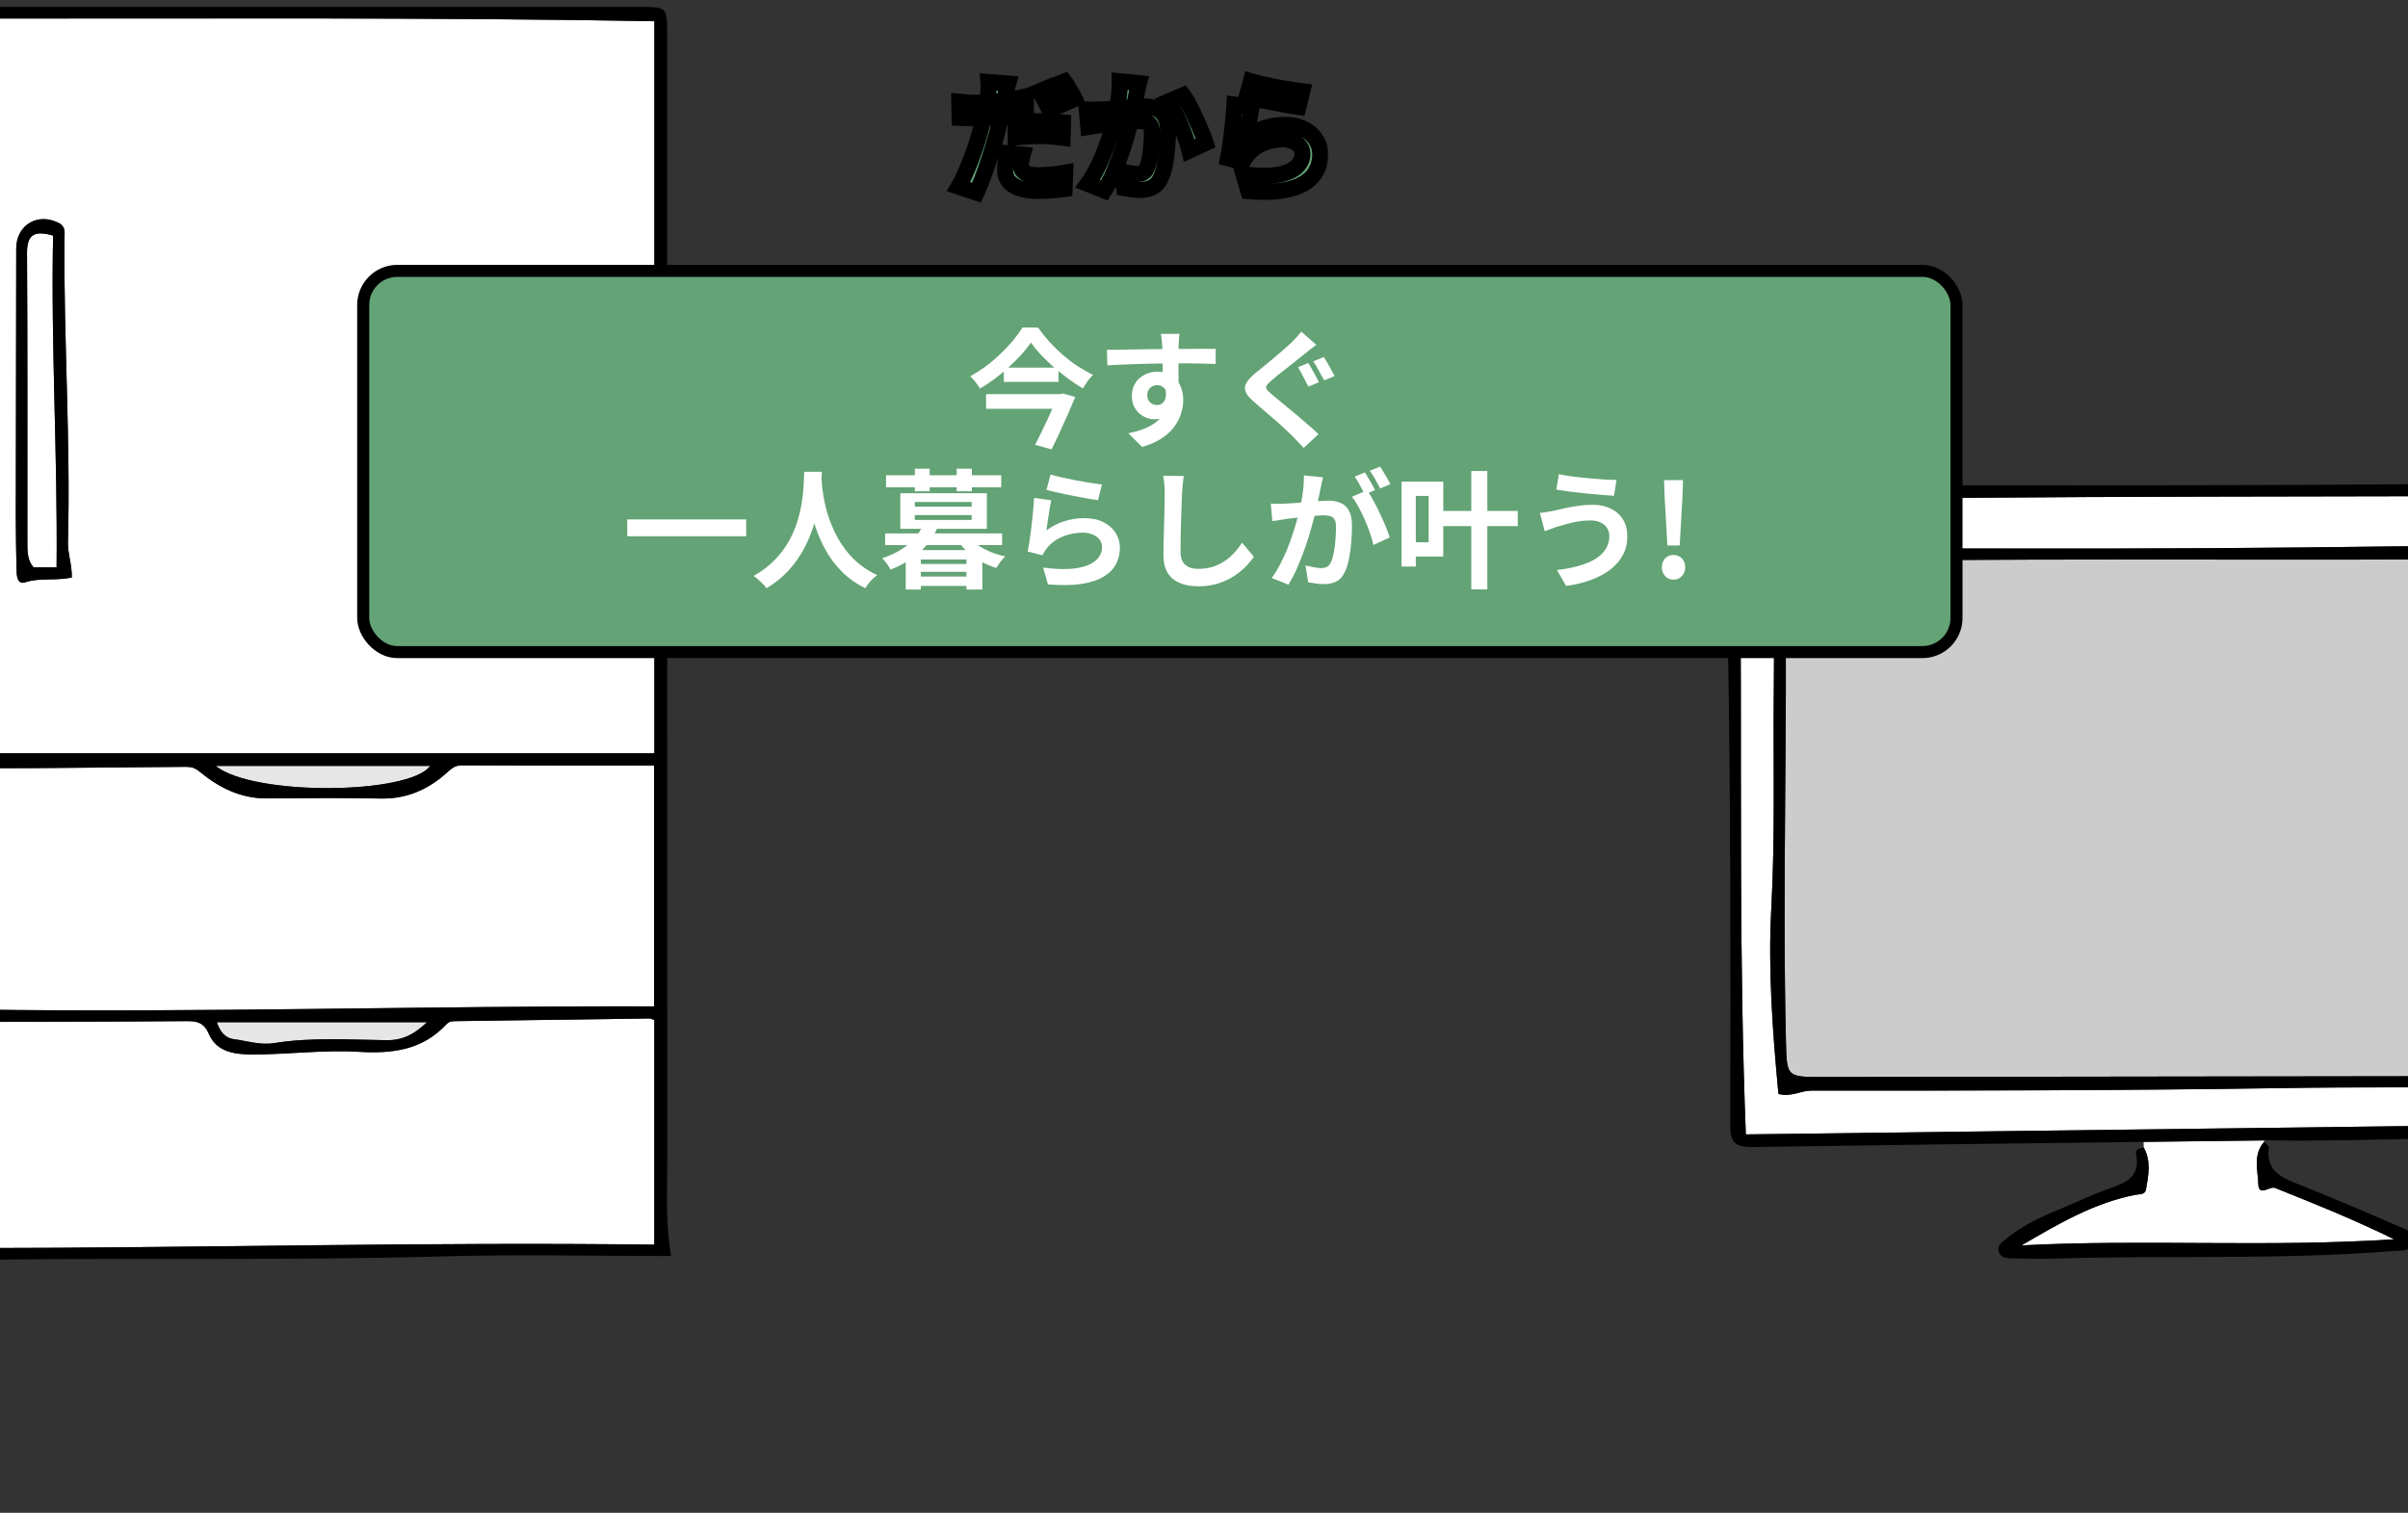
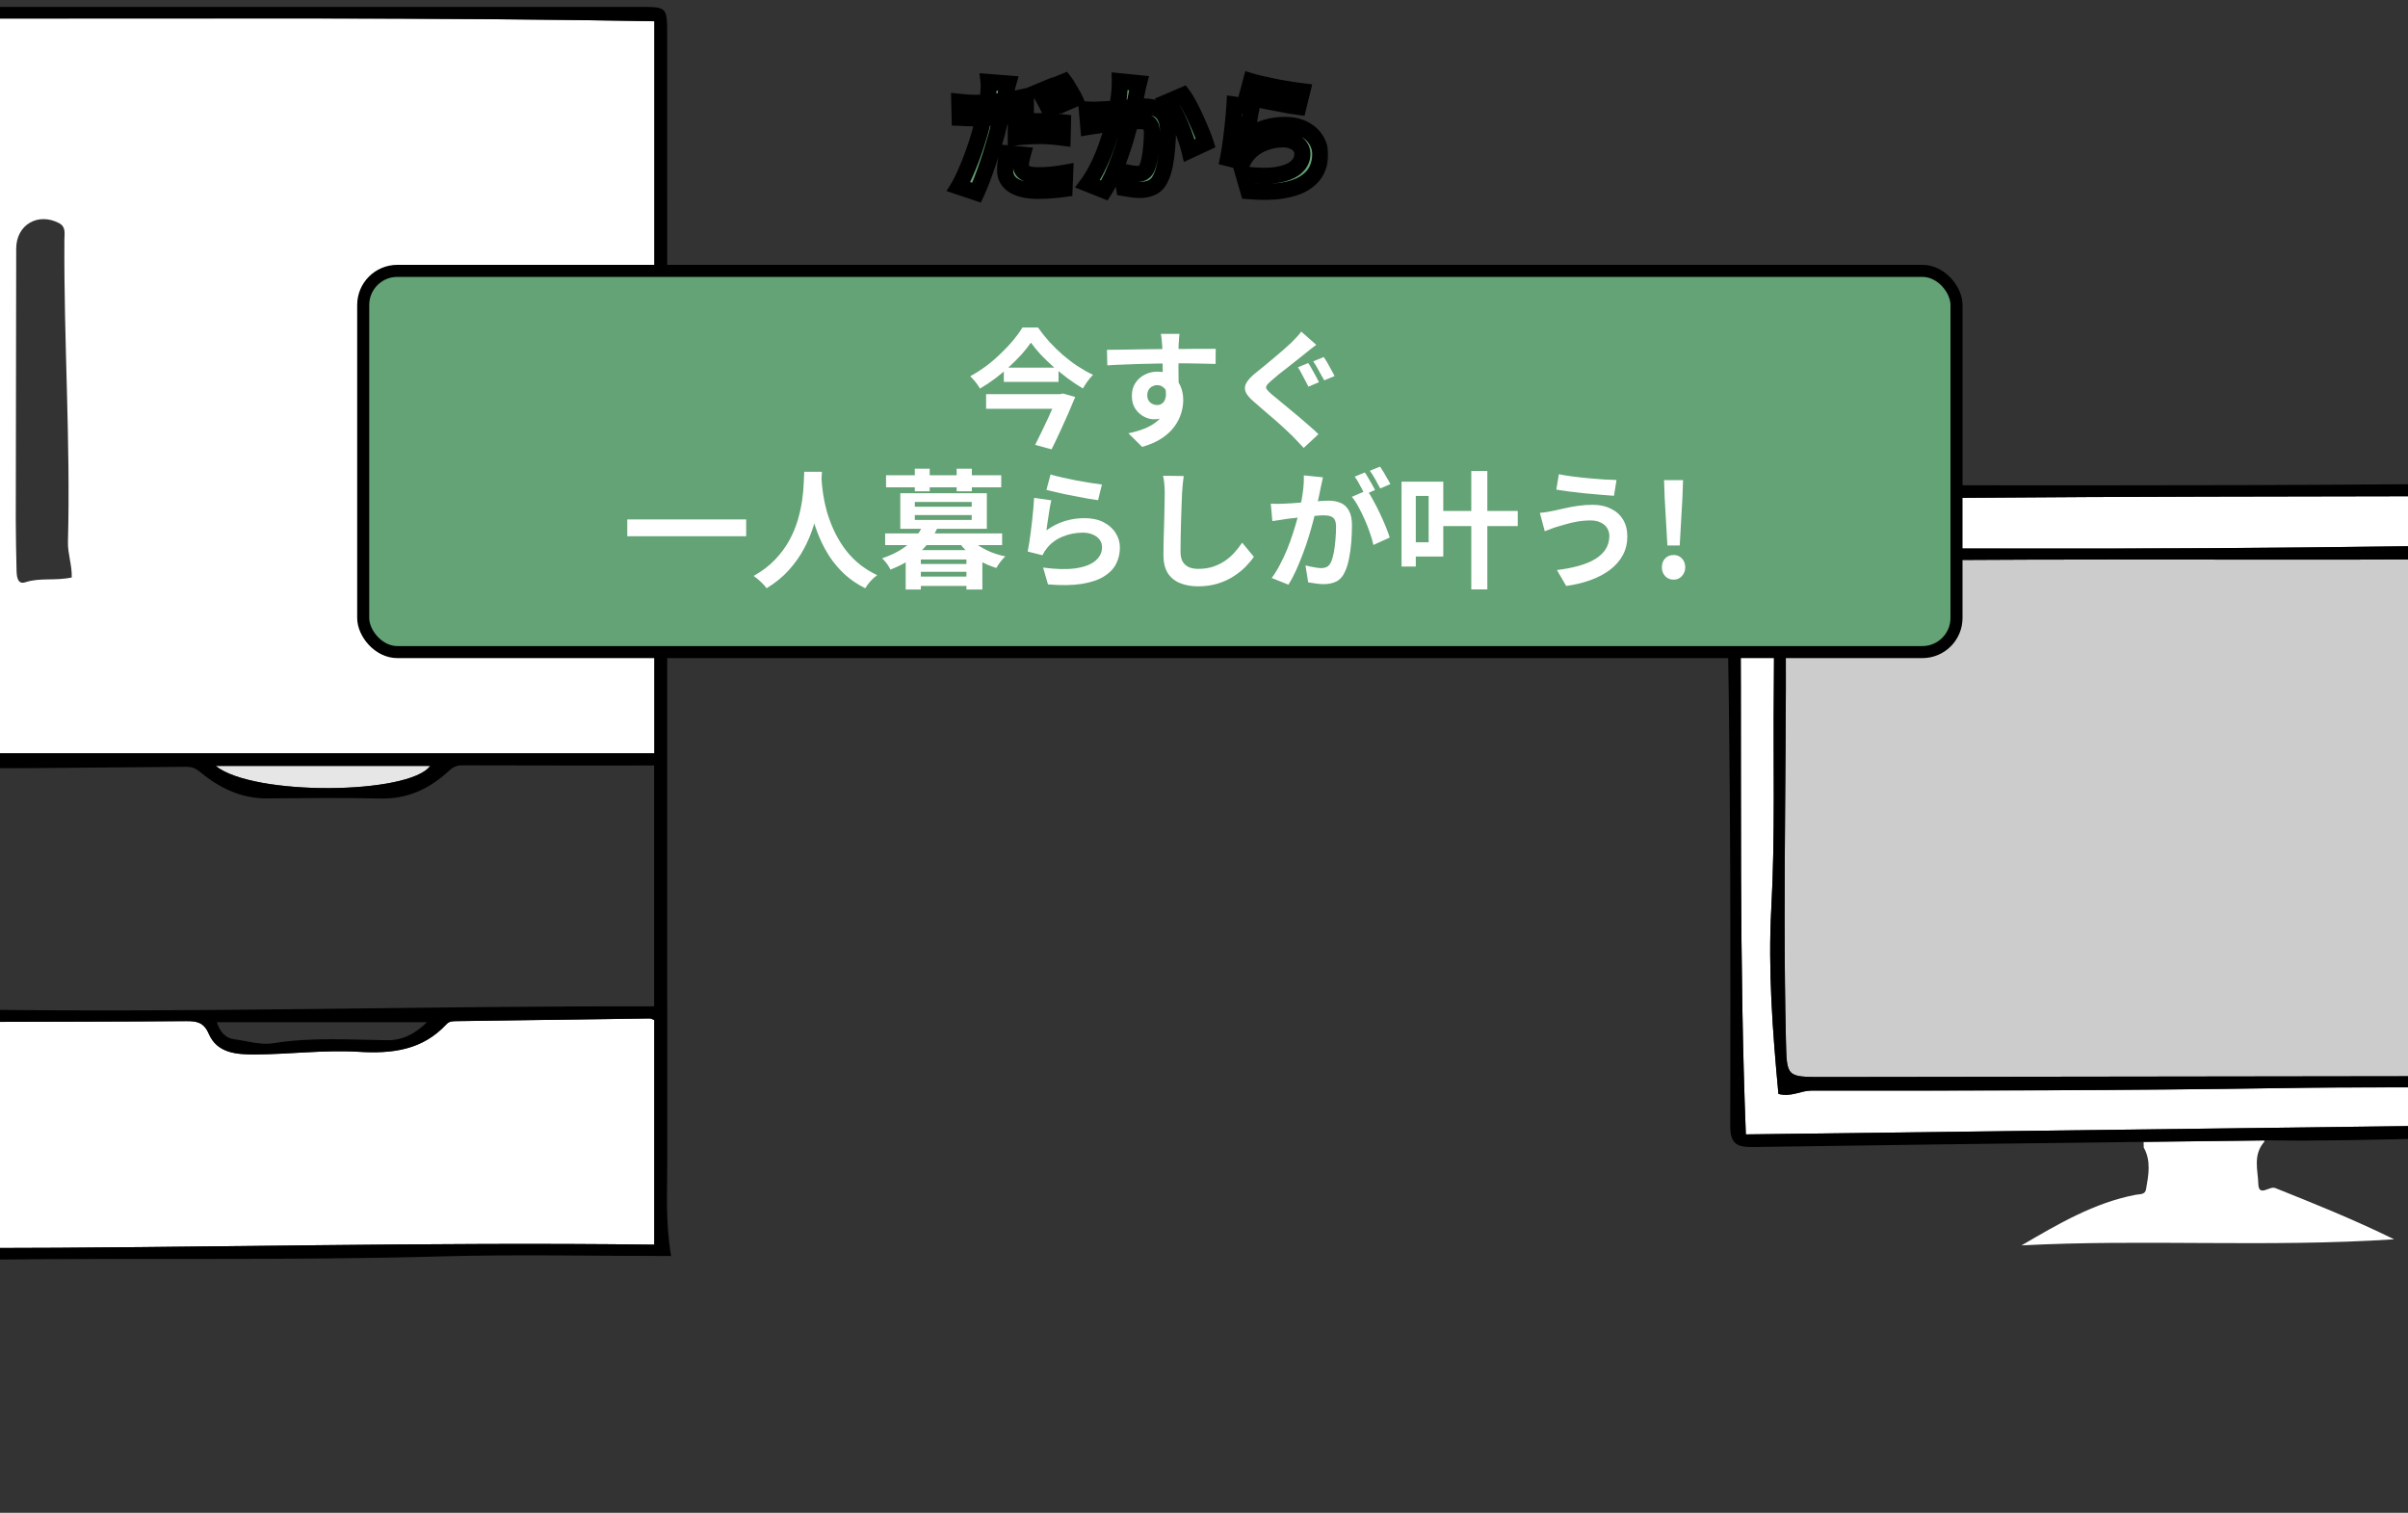
<svg xmlns="http://www.w3.org/2000/svg" width="600" height="377" viewBox="0 0 600 377" fill="none">
  <rect x="0" y="0" width="600" height="377" fill="#333333" stroke="none" />
  <g clip-path="url(#clip0_96_995)">
    <path d="M163.05 5.29V187.71H-5.98C-7.01 126.89 -4.52 66.04 -5.35 4.61C50.91 4.68 106.84 4.28 163.05 5.29ZM17.88 143.91C17.96 140.74 16.85 137.98 16.93 135.04C17.6 109.89 15.87 84.78 16.05 59.64C16.05 58.18 16.49 56.52 14.67 55.58C9.43 52.88 4.06 56.03 4.04 61.92C3.98 84.44 3.95 106.96 3.93 129.48C3.93 133.65 4.04 137.81 4.12 141.97C4.15 143.54 4.29 145.77 6.33 145.09C9.96 143.9 13.69 144.8 17.9 143.9L17.88 143.91Z" fill="white" />
    <path d="M163.029 254.2V310.17C106.269 309.46 49.87 310.99 -6.811 311.02V255.49C-5.491 254.22 -4.031 254.66 -2.701 254.65C13.659 254.59 30.009 254.59 46.359 254.46C49.029 254.43 50.789 254.73 52.039 257.64C54.16 262.52 59.08 262.77 63.499 262.76C72.129 262.73 80.79 261.58 89.359 262.1C97.79 262.61 105.249 261.68 111.239 255.24C111.969 254.44 112.859 254.48 113.779 254.46C129.809 254.23 145.849 254.01 161.879 253.79C162.159 253.79 162.449 253.98 163.039 254.19L163.029 254.2Z" fill="white" />
-     <path d="M163.001 190.75V250.78C106.551 250.63 50.061 252.39 -6.369 251.57V191.42C-1.049 191.42 3.691 191.45 8.411 191.42C21.061 191.33 33.701 191.22 46.351 191.1C47.681 191.1 48.551 191.32 49.811 192.36C54.581 196.3 60.041 199.03 66.551 198.97C75.961 198.89 85.361 198.79 94.771 199C101.161 199.14 106.461 196.88 111.121 192.76C112.281 191.74 113.221 190.72 115.021 190.73C130.891 190.79 146.761 190.77 162.991 190.77L163.001 190.75Z" fill="white" />
-     <path d="M53.74 190.87H107.19C101.97 198.03 63.17 198.45 53.74 190.87Z" fill="#E6E6E6" />
-     <path d="M54.029 254.73H106.399C103.299 257.71 100.369 259.26 96.369 259.22C86.989 259.1 77.589 258.45 68.249 259.95C64.839 260.51 61.529 259.38 58.189 258.95C56.209 258.69 54.799 257.14 54.029 254.73Z" fill="#E6E6E6" />
-     <path d="M13.231 58.72C12.661 85.92 14.381 113.39 14.101 141.36H8.321C6.761 139.51 6.821 137.18 6.821 134.91C6.801 111 6.891 87.08 6.731 63.17C6.701 58.62 8.341 57.28 13.241 58.72H13.231Z" fill="white" />
+     <path d="M53.74 190.87H107.19C101.97 198.03 63.17 198.45 53.74 190.87" fill="#E6E6E6" />
    <path d="M-5.05 313.93C33.37 313.42 71.79 314.17 110.21 313.09C129.01 312.56 147.83 313 167.22 313C165.8 304.71 166.26 297.2 166.26 289.7C166.23 196.04 166.24 102.38 166.24 8.72C166.24 1.74 166.22 1.72 159.34 1.72C106.25 1.72 53.16 1.7 0.06 1.72C-2.46 1.72 -4.94 1.8 -6.81 0C-8.56 1.56 -7.97 3.21 -7.99 4.66C-8.32 28.88 -8.69 53.1 -8.87 77.32C-9.16 114.35 -8.9 151.37 -9.37 188.4C-9.89 228.66 -9.81 268.93 -10 309.2C-10 312.56 -8.85 313.98 -5.05 313.94V313.93ZM-5.35 4.62C50.91 4.69 106.84 4.29 163.05 5.3V187.72H-5.98C-7.01 126.9 -4.52 66.05 -5.35 4.62ZM107.19 190.87C101.97 198.03 63.17 198.45 53.74 190.87H107.19ZM-6.37 191.41C-1.05 191.41 3.69 191.44 8.41 191.41C21.06 191.32 33.7 191.21 46.35 191.09C47.68 191.09 48.55 191.31 49.81 192.35C54.58 196.29 60.04 199.02 66.55 198.96C75.96 198.88 85.36 198.78 94.77 198.99C101.16 199.13 106.46 196.87 111.12 192.75C112.28 191.73 113.22 190.71 115.02 190.72C130.89 190.78 146.76 190.76 162.99 190.76V250.79C106.54 250.64 50.05 252.4 -6.38 251.58V191.43L-6.37 191.41ZM106.4 254.73C103.3 257.71 100.37 259.26 96.37 259.22C86.99 259.1 77.59 258.45 68.25 259.95C64.84 260.51 61.53 259.38 58.19 258.95C56.21 258.69 54.8 257.14 54.03 254.73H106.4ZM-6.82 255.5C-5.5 254.23 -4.04 254.67 -2.71 254.66C13.65 254.6 30 254.6 46.35 254.47C49.02 254.44 50.78 254.74 52.03 257.65C54.15 262.53 59.07 262.78 63.49 262.77C72.12 262.74 80.78 261.59 89.35 262.11C97.78 262.62 105.24 261.69 111.23 255.25C111.96 254.45 112.85 254.49 113.77 254.47C129.8 254.24 145.84 254.02 161.87 253.8C162.15 253.8 162.44 253.99 163.03 254.2V310.17C106.27 309.46 49.87 310.99 -6.81 311.02V255.49L-6.82 255.5Z" fill="black" />
-     <path d="M6.319 145.1C9.949 143.91 13.68 144.81 17.89 143.91C17.97 140.74 16.86 137.98 16.939 135.04C17.61 109.89 15.88 84.78 16.059 59.64C16.059 58.18 16.5 56.52 14.68 55.58C9.439 52.88 4.069 56.03 4.049 61.92C3.989 84.44 3.959 106.96 3.939 129.48C3.939 133.65 4.049 137.81 4.129 141.97C4.159 143.54 4.299 145.77 6.339 145.09L6.319 145.1ZM13.229 58.72C12.659 85.92 14.38 113.39 14.1 141.36H8.319C6.759 139.51 6.819 137.18 6.819 134.91C6.799 111 6.889 87.08 6.729 63.17C6.699 58.62 8.339 57.28 13.239 58.72H13.229Z" fill="black" />
    <path d="M665.39 123.411C664.71 175.621 666.51 227.401 666.25 279.791C589.08 280.761 512.18 281.731 435.01 282.691C434.17 261.221 433.91 239.781 433.82 218.381C433.7 187.101 433.96 155.901 433.34 124.811C510.65 123.341 587.69 123.941 665.38 123.421L665.39 123.411ZM651.74 228.491C652.26 211.241 653.7 194.041 652.76 176.741C652.46 171.381 652.23 166.001 652.13 160.621C652 153.801 652.09 146.991 652.58 140.221C652.94 135.231 651.27 135.721 648.2 135.721C623.52 135.781 598.85 136.171 574.16 136.431C558.13 136.601 542.09 136.671 526.05 136.701C499.81 136.741 473.57 136.651 447.34 136.681C441.09 136.681 440.83 136.711 441.33 143.151C442.06 152.711 442.08 162.261 441.98 171.821C441.79 190.011 442.34 208.201 441.35 226.391C440.53 241.751 441.67 257.101 443.13 272.601C446.34 273.441 448.68 271.771 451.33 271.771C490.36 271.801 529.38 271.751 568.41 271.151C577.97 271.001 587.51 270.961 597.07 270.961C612.67 270.961 628.27 271.071 643.86 271.041C651.69 271.021 650.46 271.901 650.66 264.051C650.98 252.191 651.37 240.321 651.74 228.471V228.491Z" fill="white" />
    <path d="M649.52 160.681C650.35 196.441 648.68 232.011 647.46 267.631C645.92 268.631 644.18 268.141 642.55 268.141C627.39 268.171 612.23 268.191 597.07 268.201C549.44 268.271 501.81 268.331 454.18 268.391C445.17 268.391 445.21 268.391 445 259.421C444.08 220.431 445.44 181.431 444.82 142.431C444.82 141.851 444.95 141.261 445.1 140.061C472.08 139.551 499.06 139.441 526.05 139.431C566.83 139.431 607.67 139.631 648.68 138.991C649.08 146.231 649.35 153.461 649.52 160.681Z" fill="#CCCCCC" />
    <path d="M566.849 296.031C576.529 299.901 586.209 303.771 596.539 308.831C564.899 310.901 534.329 308.741 503.699 310.351C512.849 305.011 521.779 299.731 532.139 297.741C533.219 297.541 534.479 297.741 534.719 296.401C535.349 292.861 536.029 289.281 534.149 285.951L534.129 284.561C543.629 284.451 553.609 284.331 564.209 284.201V284.501C561.279 287.841 562.619 291.661 562.699 294.991C562.789 298.411 565.499 295.501 566.859 296.051L566.849 296.031Z" fill="white" />
    <path d="M430 125.791C430.19 142.291 430.57 158.801 430.78 175.291C430.97 189.651 431.07 204.011 431.12 218.381C431.19 239.041 431.17 259.711 431.12 280.371C431.1 285.071 432.69 285.901 436.92 285.841C466.81 285.371 496.7 285.011 534.13 284.551C543.63 284.441 553.61 284.321 564.21 284.191C564.65 284.191 565.08 284.191 565.52 284.171C588.12 284.631 625.91 282.631 663.72 283.081C668.23 283.131 669.32 281.821 669.27 277.411C668.77 227.271 668.48 177.131 668.14 126.991C668.14 125.231 668.08 123.911 667.86 122.921C667.29 120.321 665.65 119.981 660.86 120.001C640.02 120.091 619.2 120.511 598.37 120.681C543.9 121.101 489.42 120.931 434.94 120.851C431.05 120.851 429.96 121.971 430.01 125.801L430 125.791ZM665.39 123.411C664.71 175.621 666.51 227.401 666.25 279.791C589.08 280.761 512.18 281.731 435.01 282.691C434.17 261.221 433.91 239.781 433.82 218.381C433.7 187.101 433.96 155.901 433.34 124.811C510.65 123.341 587.69 123.941 665.38 123.421L665.39 123.411Z" fill="black" />
-     <path d="M523.971 296.761C521.111 297.871 518.331 299.161 515.501 300.351C509.981 302.661 504.421 304.891 499.751 308.821C498.791 309.641 497.631 310.361 497.971 311.751C498.381 313.401 499.851 313.581 501.301 313.591C504.681 313.621 508.071 313.761 511.451 313.651C539.651 312.761 567.901 314.041 596.071 311.761C598.171 311.581 600.861 312.131 601.241 309.231C601.561 306.711 598.931 306.171 597.241 305.431C589.391 301.991 581.491 298.651 573.551 295.461C569.091 293.661 564.461 292.261 565.321 285.941C565.371 285.641 564.821 285.261 564.201 284.481C561.271 287.821 562.611 291.641 562.691 294.971C562.781 298.391 565.491 295.481 566.851 296.031C576.531 299.901 586.211 303.771 596.541 308.831C564.901 310.901 534.331 308.741 503.701 310.351C512.851 305.011 521.781 299.731 532.141 297.741C533.221 297.541 534.481 297.741 534.721 296.401C535.351 292.861 536.031 289.281 534.151 285.951C532.861 286.011 532.081 286.751 532.211 287.351C533.701 294.261 528.391 295.061 523.981 296.771L523.971 296.761Z" fill="black" />
    <path d="M443.131 272.611C446.341 273.451 448.681 271.781 451.331 271.781C490.361 271.811 529.381 271.761 568.411 271.161C577.971 271.011 587.511 270.971 597.071 270.971C612.671 270.971 628.271 271.081 643.861 271.051C651.691 271.031 650.461 271.911 650.661 264.061C650.981 252.201 651.371 240.331 651.741 228.481C652.261 211.231 653.701 194.031 652.761 176.731C652.461 171.371 652.231 165.991 652.131 160.611C652.001 153.791 652.091 146.981 652.581 140.211C652.941 135.221 651.271 135.711 648.201 135.711C623.521 135.771 598.851 136.161 574.161 136.421C558.131 136.591 542.091 136.661 526.051 136.691C499.811 136.731 473.571 136.641 447.341 136.671C441.091 136.671 440.831 136.701 441.331 143.141C442.061 152.701 442.081 162.251 441.981 171.811C441.791 190.001 442.341 208.191 441.351 226.381C440.531 241.741 441.671 257.091 443.131 272.591V272.611ZM444.821 142.431C444.821 141.851 444.951 141.261 445.101 140.061C472.081 139.551 499.061 139.441 526.051 139.431C566.831 139.431 607.671 139.631 648.681 138.991C649.081 146.231 649.351 153.461 649.521 160.681C650.351 196.441 648.681 232.011 647.461 267.631C645.921 268.631 644.181 268.141 642.551 268.141C627.391 268.171 612.231 268.191 597.071 268.201C549.441 268.271 501.811 268.331 454.181 268.391C445.171 268.391 445.211 268.391 445.001 259.421C444.081 220.431 445.441 181.431 444.821 142.431Z" fill="black" />
    <mask id="path-15-outside-1_96_995" maskUnits="userSpaceOnUse" x="235" y="17" width="96" height="34" fill="black">
      <rect fill="white" x="235" y="17" width="96" height="34" />
      <path d="M251.208 20.816C251.08 21.264 250.941 21.797 250.792 22.416C250.664 23.013 250.568 23.493 250.504 23.856C250.355 24.581 250.163 25.467 249.928 26.512C249.715 27.557 249.48 28.667 249.224 29.84C248.968 30.992 248.701 32.112 248.424 33.2C248.125 34.309 247.773 35.525 247.368 36.848C246.984 38.171 246.557 39.504 246.088 40.848C245.64 42.192 245.181 43.483 244.712 44.72C244.243 45.957 243.784 47.056 243.336 48.016L238.856 46.512C239.347 45.701 239.848 44.709 240.36 43.536C240.893 42.363 241.416 41.115 241.928 39.792C242.44 38.448 242.909 37.115 243.336 35.792C243.763 34.448 244.125 33.221 244.424 32.112C244.616 31.344 244.808 30.565 245 29.776C245.192 28.987 245.363 28.219 245.512 27.472C245.683 26.725 245.821 26.032 245.928 25.392C246.056 24.731 246.152 24.165 246.216 23.696C246.28 23.099 246.323 22.501 246.344 21.904C246.365 21.307 246.355 20.816 246.312 20.432L251.208 20.816ZM243.048 25.616C244.349 25.616 245.704 25.552 247.112 25.424C248.52 25.296 249.939 25.115 251.368 24.88C252.797 24.624 254.216 24.336 255.624 24.016V28.016C254.301 28.336 252.893 28.603 251.4 28.816C249.907 29.029 248.435 29.2 246.984 29.328C245.533 29.435 244.2 29.488 242.984 29.488C242.216 29.488 241.523 29.477 240.904 29.456C240.285 29.413 239.688 29.381 239.112 29.36L239.016 25.36C239.848 25.445 240.563 25.509 241.16 25.552C241.757 25.595 242.387 25.616 243.048 25.616ZM253.096 30.512C253.992 30.405 254.984 30.331 256.072 30.288C257.16 30.224 258.216 30.192 259.24 30.192C260.157 30.192 261.085 30.213 262.024 30.256C262.984 30.299 263.933 30.373 264.872 30.48L264.776 34.32C263.987 34.213 263.112 34.117 262.152 34.032C261.213 33.947 260.253 33.904 259.272 33.904C258.163 33.904 257.107 33.936 256.104 34C255.101 34.043 254.099 34.128 253.096 34.256V30.512ZM254.824 38.544C254.696 38.992 254.589 39.461 254.504 39.952C254.419 40.443 254.376 40.859 254.376 41.2C254.376 41.563 254.451 41.893 254.6 42.192C254.749 42.491 254.984 42.757 255.304 42.992C255.624 43.205 256.061 43.376 256.616 43.504C257.192 43.611 257.907 43.664 258.76 43.664C259.827 43.664 260.915 43.611 262.024 43.504C263.133 43.397 264.264 43.237 265.416 43.024L265.256 47.088C264.36 47.216 263.368 47.323 262.28 47.408C261.192 47.515 260.008 47.568 258.728 47.568C256.04 47.568 253.981 47.12 252.552 46.224C251.144 45.328 250.44 44.08 250.44 42.48C250.44 41.733 250.493 40.987 250.6 40.24C250.728 39.493 250.856 38.811 250.984 38.192L254.824 38.544ZM261.448 21.744C261.725 22.128 262.013 22.587 262.312 23.12C262.632 23.653 262.941 24.187 263.24 24.72C263.539 25.253 263.784 25.723 263.976 26.128L261.416 27.248C261.203 26.8 260.957 26.309 260.68 25.776C260.403 25.243 260.115 24.709 259.816 24.176C259.517 23.643 259.219 23.184 258.92 22.8L261.448 21.744ZM265.224 20.304C265.523 20.688 265.832 21.157 266.152 21.712C266.472 22.245 266.781 22.779 267.08 23.312C267.4 23.824 267.645 24.272 267.816 24.656L265.288 25.744C264.947 25.061 264.541 24.304 264.072 23.472C263.603 22.64 263.144 21.925 262.696 21.328L265.224 20.304ZM283.784 20.72C283.677 21.125 283.571 21.573 283.464 22.064C283.379 22.533 283.293 22.971 283.208 23.376C283.123 23.845 283.016 24.379 282.888 24.976C282.76 25.552 282.632 26.139 282.504 26.736C282.397 27.312 282.28 27.877 282.152 28.432C281.939 29.349 281.672 30.416 281.352 31.632C281.032 32.848 280.659 34.16 280.232 35.568C279.805 36.955 279.325 38.352 278.792 39.76C278.259 41.168 277.693 42.544 277.096 43.888C276.499 45.211 275.859 46.405 275.176 47.472L271.016 45.808C271.763 44.805 272.456 43.685 273.096 42.448C273.757 41.189 274.355 39.899 274.888 38.576C275.421 37.253 275.891 35.952 276.296 34.672C276.723 33.392 277.085 32.197 277.384 31.088C277.683 29.979 277.917 29.029 278.088 28.24C278.387 26.789 278.621 25.392 278.792 24.048C278.963 22.704 279.037 21.435 279.016 20.24L283.784 20.72ZM294.792 23.728C295.304 24.411 295.827 25.275 296.36 26.32C296.915 27.344 297.448 28.432 297.96 29.584C298.493 30.736 298.973 31.845 299.4 32.912C299.848 33.979 300.189 34.885 300.424 35.632L296.36 37.52C296.147 36.624 295.848 35.632 295.464 34.544C295.101 33.435 294.675 32.315 294.184 31.184C293.715 30.032 293.203 28.944 292.648 27.92C292.115 26.896 291.56 26.043 290.984 25.36L294.792 23.728ZM270.792 27.28C271.368 27.323 271.933 27.344 272.488 27.344C273.043 27.323 273.619 27.301 274.216 27.28C274.728 27.259 275.357 27.227 276.104 27.184C276.872 27.12 277.672 27.056 278.504 26.992C279.357 26.928 280.211 26.864 281.064 26.8C281.917 26.715 282.707 26.651 283.432 26.608C284.157 26.565 284.755 26.544 285.224 26.544C286.355 26.544 287.347 26.736 288.2 27.12C289.075 27.483 289.757 28.112 290.248 29.008C290.76 29.904 291.016 31.12 291.016 32.656C291.016 33.915 290.952 35.28 290.824 36.752C290.717 38.224 290.536 39.632 290.28 40.976C290.024 42.32 289.661 43.461 289.192 44.4C288.68 45.509 287.976 46.277 287.08 46.704C286.205 47.131 285.16 47.344 283.944 47.344C283.325 47.344 282.664 47.291 281.96 47.184C281.277 47.099 280.659 47.003 280.104 46.896L279.4 42.672C279.827 42.779 280.285 42.885 280.776 42.992C281.288 43.099 281.768 43.184 282.216 43.248C282.685 43.312 283.059 43.344 283.336 43.344C283.869 43.344 284.339 43.248 284.744 43.056C285.149 42.843 285.48 42.48 285.736 41.968C286.035 41.349 286.269 40.549 286.44 39.568C286.632 38.587 286.771 37.531 286.856 36.4C286.963 35.248 287.016 34.149 287.016 33.104C287.016 32.251 286.899 31.621 286.664 31.216C286.429 30.811 286.077 30.544 285.608 30.416C285.16 30.267 284.595 30.192 283.912 30.192C283.443 30.192 282.781 30.235 281.928 30.32C281.096 30.384 280.211 30.469 279.272 30.576C278.333 30.661 277.448 30.757 276.616 30.864C275.805 30.971 275.176 31.045 274.728 31.088C274.28 31.173 273.693 31.269 272.968 31.376C272.264 31.461 271.667 31.547 271.176 31.632L270.792 27.28ZM311.688 20.24C312.456 20.475 313.416 20.72 314.568 20.976C315.72 21.232 316.925 21.488 318.184 21.744C319.443 21.979 320.627 22.181 321.736 22.352C322.867 22.523 323.784 22.651 324.488 22.736L323.528 26.64C322.888 26.555 322.109 26.437 321.192 26.288C320.296 26.117 319.336 25.936 318.312 25.744C317.309 25.552 316.317 25.36 315.336 25.168C314.355 24.955 313.459 24.752 312.648 24.56C311.837 24.368 311.176 24.208 310.664 24.08L311.688 20.24ZM311.88 26.672C311.773 27.099 311.656 27.653 311.528 28.336C311.421 28.997 311.315 29.691 311.208 30.416C311.101 31.141 310.995 31.835 310.888 32.496C310.803 33.157 310.728 33.712 310.664 34.16C312.115 33.115 313.629 32.347 315.208 31.856C316.808 31.365 318.44 31.12 320.104 31.12C321.981 31.12 323.581 31.461 324.904 32.144C326.227 32.827 327.229 33.723 327.912 34.832C328.616 35.941 328.968 37.147 328.968 38.448C328.968 39.899 328.659 41.243 328.04 42.48C327.421 43.717 326.408 44.773 325 45.648C323.592 46.523 321.747 47.141 319.464 47.504C317.181 47.867 314.376 47.909 311.048 47.632L309.832 43.44C313.032 43.867 315.72 43.931 317.896 43.632C320.072 43.312 321.715 42.693 322.824 41.776C323.955 40.837 324.52 39.696 324.52 38.352C324.52 37.648 324.317 37.029 323.912 36.496C323.507 35.941 322.941 35.515 322.216 35.216C321.491 34.896 320.669 34.736 319.752 34.736C317.96 34.736 316.275 35.067 314.696 35.728C313.139 36.368 311.859 37.296 310.856 38.512C310.579 38.853 310.344 39.173 310.152 39.472C309.981 39.749 309.821 40.048 309.672 40.368L305.992 39.44C306.12 38.821 306.248 38.096 306.376 37.264C306.504 36.411 306.632 35.504 306.76 34.544C306.888 33.563 307.005 32.581 307.112 31.6C307.219 30.619 307.315 29.648 307.4 28.688C307.485 27.728 307.549 26.853 307.592 26.064L311.88 26.672Z" />
    </mask>
    <path d="M251.208 20.816C251.08 21.264 250.941 21.797 250.792 22.416C250.664 23.013 250.568 23.493 250.504 23.856C250.355 24.581 250.163 25.467 249.928 26.512C249.715 27.557 249.48 28.667 249.224 29.84C248.968 30.992 248.701 32.112 248.424 33.2C248.125 34.309 247.773 35.525 247.368 36.848C246.984 38.171 246.557 39.504 246.088 40.848C245.64 42.192 245.181 43.483 244.712 44.72C244.243 45.957 243.784 47.056 243.336 48.016L238.856 46.512C239.347 45.701 239.848 44.709 240.36 43.536C240.893 42.363 241.416 41.115 241.928 39.792C242.44 38.448 242.909 37.115 243.336 35.792C243.763 34.448 244.125 33.221 244.424 32.112C244.616 31.344 244.808 30.565 245 29.776C245.192 28.987 245.363 28.219 245.512 27.472C245.683 26.725 245.821 26.032 245.928 25.392C246.056 24.731 246.152 24.165 246.216 23.696C246.28 23.099 246.323 22.501 246.344 21.904C246.365 21.307 246.355 20.816 246.312 20.432L251.208 20.816ZM243.048 25.616C244.349 25.616 245.704 25.552 247.112 25.424C248.52 25.296 249.939 25.115 251.368 24.88C252.797 24.624 254.216 24.336 255.624 24.016V28.016C254.301 28.336 252.893 28.603 251.4 28.816C249.907 29.029 248.435 29.2 246.984 29.328C245.533 29.435 244.2 29.488 242.984 29.488C242.216 29.488 241.523 29.477 240.904 29.456C240.285 29.413 239.688 29.381 239.112 29.36L239.016 25.36C239.848 25.445 240.563 25.509 241.16 25.552C241.757 25.595 242.387 25.616 243.048 25.616ZM253.096 30.512C253.992 30.405 254.984 30.331 256.072 30.288C257.16 30.224 258.216 30.192 259.24 30.192C260.157 30.192 261.085 30.213 262.024 30.256C262.984 30.299 263.933 30.373 264.872 30.48L264.776 34.32C263.987 34.213 263.112 34.117 262.152 34.032C261.213 33.947 260.253 33.904 259.272 33.904C258.163 33.904 257.107 33.936 256.104 34C255.101 34.043 254.099 34.128 253.096 34.256V30.512ZM254.824 38.544C254.696 38.992 254.589 39.461 254.504 39.952C254.419 40.443 254.376 40.859 254.376 41.2C254.376 41.563 254.451 41.893 254.6 42.192C254.749 42.491 254.984 42.757 255.304 42.992C255.624 43.205 256.061 43.376 256.616 43.504C257.192 43.611 257.907 43.664 258.76 43.664C259.827 43.664 260.915 43.611 262.024 43.504C263.133 43.397 264.264 43.237 265.416 43.024L265.256 47.088C264.36 47.216 263.368 47.323 262.28 47.408C261.192 47.515 260.008 47.568 258.728 47.568C256.04 47.568 253.981 47.12 252.552 46.224C251.144 45.328 250.44 44.08 250.44 42.48C250.44 41.733 250.493 40.987 250.6 40.24C250.728 39.493 250.856 38.811 250.984 38.192L254.824 38.544ZM261.448 21.744C261.725 22.128 262.013 22.587 262.312 23.12C262.632 23.653 262.941 24.187 263.24 24.72C263.539 25.253 263.784 25.723 263.976 26.128L261.416 27.248C261.203 26.8 260.957 26.309 260.68 25.776C260.403 25.243 260.115 24.709 259.816 24.176C259.517 23.643 259.219 23.184 258.92 22.8L261.448 21.744ZM265.224 20.304C265.523 20.688 265.832 21.157 266.152 21.712C266.472 22.245 266.781 22.779 267.08 23.312C267.4 23.824 267.645 24.272 267.816 24.656L265.288 25.744C264.947 25.061 264.541 24.304 264.072 23.472C263.603 22.64 263.144 21.925 262.696 21.328L265.224 20.304ZM283.784 20.72C283.677 21.125 283.571 21.573 283.464 22.064C283.379 22.533 283.293 22.971 283.208 23.376C283.123 23.845 283.016 24.379 282.888 24.976C282.76 25.552 282.632 26.139 282.504 26.736C282.397 27.312 282.28 27.877 282.152 28.432C281.939 29.349 281.672 30.416 281.352 31.632C281.032 32.848 280.659 34.16 280.232 35.568C279.805 36.955 279.325 38.352 278.792 39.76C278.259 41.168 277.693 42.544 277.096 43.888C276.499 45.211 275.859 46.405 275.176 47.472L271.016 45.808C271.763 44.805 272.456 43.685 273.096 42.448C273.757 41.189 274.355 39.899 274.888 38.576C275.421 37.253 275.891 35.952 276.296 34.672C276.723 33.392 277.085 32.197 277.384 31.088C277.683 29.979 277.917 29.029 278.088 28.24C278.387 26.789 278.621 25.392 278.792 24.048C278.963 22.704 279.037 21.435 279.016 20.24L283.784 20.72ZM294.792 23.728C295.304 24.411 295.827 25.275 296.36 26.32C296.915 27.344 297.448 28.432 297.96 29.584C298.493 30.736 298.973 31.845 299.4 32.912C299.848 33.979 300.189 34.885 300.424 35.632L296.36 37.52C296.147 36.624 295.848 35.632 295.464 34.544C295.101 33.435 294.675 32.315 294.184 31.184C293.715 30.032 293.203 28.944 292.648 27.92C292.115 26.896 291.56 26.043 290.984 25.36L294.792 23.728ZM270.792 27.28C271.368 27.323 271.933 27.344 272.488 27.344C273.043 27.323 273.619 27.301 274.216 27.28C274.728 27.259 275.357 27.227 276.104 27.184C276.872 27.12 277.672 27.056 278.504 26.992C279.357 26.928 280.211 26.864 281.064 26.8C281.917 26.715 282.707 26.651 283.432 26.608C284.157 26.565 284.755 26.544 285.224 26.544C286.355 26.544 287.347 26.736 288.2 27.12C289.075 27.483 289.757 28.112 290.248 29.008C290.76 29.904 291.016 31.12 291.016 32.656C291.016 33.915 290.952 35.28 290.824 36.752C290.717 38.224 290.536 39.632 290.28 40.976C290.024 42.32 289.661 43.461 289.192 44.4C288.68 45.509 287.976 46.277 287.08 46.704C286.205 47.131 285.16 47.344 283.944 47.344C283.325 47.344 282.664 47.291 281.96 47.184C281.277 47.099 280.659 47.003 280.104 46.896L279.4 42.672C279.827 42.779 280.285 42.885 280.776 42.992C281.288 43.099 281.768 43.184 282.216 43.248C282.685 43.312 283.059 43.344 283.336 43.344C283.869 43.344 284.339 43.248 284.744 43.056C285.149 42.843 285.48 42.48 285.736 41.968C286.035 41.349 286.269 40.549 286.44 39.568C286.632 38.587 286.771 37.531 286.856 36.4C286.963 35.248 287.016 34.149 287.016 33.104C287.016 32.251 286.899 31.621 286.664 31.216C286.429 30.811 286.077 30.544 285.608 30.416C285.16 30.267 284.595 30.192 283.912 30.192C283.443 30.192 282.781 30.235 281.928 30.32C281.096 30.384 280.211 30.469 279.272 30.576C278.333 30.661 277.448 30.757 276.616 30.864C275.805 30.971 275.176 31.045 274.728 31.088C274.28 31.173 273.693 31.269 272.968 31.376C272.264 31.461 271.667 31.547 271.176 31.632L270.792 27.28ZM311.688 20.24C312.456 20.475 313.416 20.72 314.568 20.976C315.72 21.232 316.925 21.488 318.184 21.744C319.443 21.979 320.627 22.181 321.736 22.352C322.867 22.523 323.784 22.651 324.488 22.736L323.528 26.64C322.888 26.555 322.109 26.437 321.192 26.288C320.296 26.117 319.336 25.936 318.312 25.744C317.309 25.552 316.317 25.36 315.336 25.168C314.355 24.955 313.459 24.752 312.648 24.56C311.837 24.368 311.176 24.208 310.664 24.08L311.688 20.24ZM311.88 26.672C311.773 27.099 311.656 27.653 311.528 28.336C311.421 28.997 311.315 29.691 311.208 30.416C311.101 31.141 310.995 31.835 310.888 32.496C310.803 33.157 310.728 33.712 310.664 34.16C312.115 33.115 313.629 32.347 315.208 31.856C316.808 31.365 318.44 31.12 320.104 31.12C321.981 31.12 323.581 31.461 324.904 32.144C326.227 32.827 327.229 33.723 327.912 34.832C328.616 35.941 328.968 37.147 328.968 38.448C328.968 39.899 328.659 41.243 328.04 42.48C327.421 43.717 326.408 44.773 325 45.648C323.592 46.523 321.747 47.141 319.464 47.504C317.181 47.867 314.376 47.909 311.048 47.632L309.832 43.44C313.032 43.867 315.72 43.931 317.896 43.632C320.072 43.312 321.715 42.693 322.824 41.776C323.955 40.837 324.52 39.696 324.52 38.352C324.52 37.648 324.317 37.029 323.912 36.496C323.507 35.941 322.941 35.515 322.216 35.216C321.491 34.896 320.669 34.736 319.752 34.736C317.96 34.736 316.275 35.067 314.696 35.728C313.139 36.368 311.859 37.296 310.856 38.512C310.579 38.853 310.344 39.173 310.152 39.472C309.981 39.749 309.821 40.048 309.672 40.368L305.992 39.44C306.12 38.821 306.248 38.096 306.376 37.264C306.504 36.411 306.632 35.504 306.76 34.544C306.888 33.563 307.005 32.581 307.112 31.6C307.219 30.619 307.315 29.648 307.4 28.688C307.485 27.728 307.549 26.853 307.592 26.064L311.88 26.672Z" fill="#63A375" />
    <path d="M251.208 20.816L253.131 21.365L253.803 19.013L251.364 18.822L251.208 20.816ZM250.792 22.416L248.848 21.947L248.842 21.972L248.836 21.997L250.792 22.416ZM250.504 23.856L252.463 24.259L252.469 24.232L252.474 24.204L250.504 23.856ZM249.928 26.512L247.977 26.074L247.972 26.093L247.968 26.112L249.928 26.512ZM249.224 29.84L251.176 30.274L251.178 30.266L249.224 29.84ZM248.424 33.2L250.355 33.72L250.359 33.707L250.362 33.694L248.424 33.2ZM247.368 36.848L245.456 36.262L245.451 36.276L245.447 36.29L247.368 36.848ZM246.088 40.848L244.2 40.189L244.195 40.202L244.191 40.215L246.088 40.848ZM244.712 44.72L242.842 44.011L244.712 44.72ZM243.336 48.016L242.699 49.912L244.393 50.48L245.148 48.862L243.336 48.016ZM238.856 46.512L237.145 45.476L235.852 47.613L238.219 48.408L238.856 46.512ZM240.36 43.536L238.539 42.708L238.533 42.722L238.527 42.736L240.36 43.536ZM241.928 39.792L243.793 40.514L243.797 40.504L241.928 39.792ZM243.336 35.792L245.239 36.406L245.242 36.397L243.336 35.792ZM244.424 32.112L246.355 32.632L246.36 32.614L246.364 32.597L244.424 32.112ZM245 29.776L243.057 29.303L243.057 29.303L245 29.776ZM245.512 27.472L243.562 27.026L243.556 27.053L243.551 27.08L245.512 27.472ZM245.928 25.392L243.964 25.012L243.959 25.038L243.955 25.063L245.928 25.392ZM246.216 23.696L248.198 23.966L248.202 23.938L248.205 23.909L246.216 23.696ZM246.344 21.904L248.343 21.975L248.343 21.975L246.344 21.904ZM246.312 20.432L246.468 18.438L244.057 18.249L244.324 20.653L246.312 20.432ZM247.112 25.424L247.293 27.416L247.293 27.416L247.112 25.424ZM251.368 24.88L251.692 26.854L251.706 26.851L251.721 26.849L251.368 24.88ZM255.624 24.016H257.624V21.511L255.181 22.066L255.624 24.016ZM255.624 28.016L256.094 29.96L257.624 29.59V28.016H255.624ZM251.4 28.816L251.683 30.796L251.683 30.796L251.4 28.816ZM246.984 29.328L247.131 31.323L247.145 31.322L247.16 31.32L246.984 29.328ZM240.904 29.456L240.766 31.451L240.801 31.454L240.835 31.455L240.904 29.456ZM239.112 29.36L237.113 29.408L237.158 31.289L239.038 31.359L239.112 29.36ZM239.016 25.36L239.22 23.37L236.962 23.139L237.017 25.408L239.016 25.36ZM241.16 25.552L241.302 23.557L241.302 23.557L241.16 25.552ZM253.096 30.512L252.86 28.526L251.096 28.736V30.512H253.096ZM256.072 30.288L256.15 32.286L256.17 32.286L256.189 32.285L256.072 30.288ZM262.024 30.256L261.933 32.254L261.935 32.254L262.024 30.256ZM264.872 30.48L266.871 30.53L266.917 28.7L265.098 28.493L264.872 30.48ZM264.776 34.32L264.508 36.302L266.72 36.601L266.775 34.37L264.776 34.32ZM262.152 34.032L261.971 36.024L261.975 36.024L262.152 34.032ZM256.104 34L256.189 35.998L256.21 35.997L256.231 35.996L256.104 34ZM253.096 34.256H251.096V36.528L253.349 36.24L253.096 34.256ZM254.824 38.544L256.747 39.093L257.41 36.773L255.007 36.552L254.824 38.544ZM254.504 39.952L256.474 40.295L256.474 40.295L254.504 39.952ZM254.6 42.192L252.811 43.086L252.811 43.086L254.6 42.192ZM255.304 42.992L254.121 44.605L254.157 44.631L254.195 44.656L255.304 42.992ZM256.616 43.504L256.166 45.453L256.209 45.463L256.252 45.471L256.616 43.504ZM262.024 43.504L262.215 45.495L262.215 45.495L262.024 43.504ZM265.416 43.024L267.414 43.103L267.513 40.602L265.052 41.057L265.416 43.024ZM265.256 47.088L265.539 49.068L267.189 48.832L267.254 47.167L265.256 47.088ZM262.28 47.408L262.124 45.414L262.104 45.416L262.085 45.417L262.28 47.408ZM252.552 46.224L251.478 47.911L251.49 47.919L252.552 46.224ZM250.6 40.24L248.629 39.902L248.624 39.93L248.62 39.957L250.6 40.24ZM250.984 38.192L251.167 36.2L249.387 36.037L249.025 37.787L250.984 38.192ZM261.448 21.744L263.069 20.573L262.141 19.287L260.677 19.898L261.448 21.744ZM262.312 23.12L260.567 24.097L260.582 24.123L260.597 24.149L262.312 23.12ZM263.24 24.72L261.495 25.697L261.495 25.697L263.24 24.72ZM263.976 26.128L264.778 27.96L266.666 27.134L265.783 25.272L263.976 26.128ZM261.416 27.248L259.61 28.108L260.443 29.857L262.218 29.08L261.416 27.248ZM260.68 25.776L258.906 26.699L258.906 26.699L260.68 25.776ZM259.816 24.176L261.561 23.199L261.561 23.199L259.816 24.176ZM258.92 22.8L258.149 20.954L255.735 21.963L257.341 24.028L258.92 22.8ZM265.224 20.304L266.803 19.076L265.874 17.883L264.473 18.45L265.224 20.304ZM266.152 21.712L264.42 22.711L264.428 22.726L264.437 22.741L266.152 21.712ZM267.08 23.312L265.335 24.289L265.359 24.331L265.384 24.372L267.08 23.312ZM267.816 24.656L268.607 26.493L270.466 25.693L269.644 23.844L267.816 24.656ZM265.288 25.744L263.499 26.638L264.344 28.328L266.079 27.581L265.288 25.744ZM264.072 23.472L262.33 24.455L262.33 24.455L264.072 23.472ZM262.696 21.328L261.945 19.474L259.537 20.45L261.096 22.528L262.696 21.328ZM249.285 20.267C249.147 20.749 249.001 21.31 248.848 21.947L252.736 22.885C252.881 22.285 253.013 21.779 253.131 21.365L249.285 20.267ZM248.836 21.997C248.706 22.605 248.604 23.111 248.534 23.508L252.474 24.204C252.532 23.875 252.622 23.422 252.748 22.835L248.836 21.997ZM248.545 23.453C248.399 24.163 248.21 25.035 247.977 26.074L251.879 26.95C252.116 25.898 252.31 25 252.463 24.259L248.545 23.453ZM247.968 26.112C247.757 27.148 247.524 28.248 247.27 29.414L251.178 30.266C251.436 29.085 251.672 27.967 251.888 26.912L247.968 26.112ZM247.272 29.406C247.02 30.539 246.758 31.639 246.486 32.706L250.362 33.694C250.645 32.585 250.916 31.445 251.176 30.274L247.272 29.406ZM246.493 32.68C246.201 33.763 245.856 34.957 245.456 36.262L249.28 37.434C249.691 36.094 250.05 34.855 250.355 33.72L246.493 32.68ZM245.447 36.29C245.074 37.578 244.658 38.877 244.2 40.189L247.976 41.507C248.457 40.131 248.894 38.764 249.289 37.406L245.447 36.29ZM244.191 40.215C243.751 41.535 243.301 42.8 242.842 44.011L246.582 45.429C247.062 44.165 247.529 42.849 247.985 41.48L244.191 40.215ZM242.842 44.011C242.386 45.213 241.946 46.264 241.524 47.17L245.148 48.862C245.622 47.848 246.099 46.702 246.582 45.429L242.842 44.011ZM243.973 46.12L239.493 44.616L238.219 48.408L242.699 49.912L243.973 46.12ZM240.567 47.548C241.116 46.64 241.657 45.564 242.193 44.336L238.527 42.736C238.039 43.854 237.577 44.763 237.145 45.476L240.567 47.548ZM242.181 44.364C242.731 43.152 243.269 41.869 243.793 40.514L240.063 39.07C239.563 40.361 239.055 41.573 238.539 42.708L242.181 44.364ZM243.797 40.504C244.321 39.129 244.802 37.763 245.239 36.406L241.433 35.178C241.017 36.467 240.559 37.767 240.059 39.08L243.797 40.504ZM245.242 36.397C245.676 35.031 246.047 33.775 246.355 32.632L242.493 31.592C242.203 32.667 241.849 33.865 241.43 35.187L245.242 36.397ZM246.364 32.597C246.557 31.825 246.75 31.042 246.943 30.249L243.057 29.303C242.866 30.089 242.675 30.863 242.484 31.627L246.364 32.597ZM246.943 30.249C247.141 29.434 247.318 28.64 247.473 27.864L243.551 27.08C243.407 27.798 243.243 28.539 243.057 29.303L246.943 30.249ZM247.462 27.918C247.64 27.139 247.787 26.406 247.901 25.721L243.955 25.063C243.856 25.658 243.726 26.312 243.562 27.026L247.462 27.918ZM247.892 25.772C248.024 25.088 248.127 24.484 248.198 23.966L244.234 23.426C244.177 23.847 244.088 24.373 243.964 25.012L247.892 25.772ZM248.205 23.909C248.274 23.265 248.32 22.62 248.343 21.975L244.345 21.833C244.326 22.382 244.286 22.933 244.227 23.483L248.205 23.909ZM248.343 21.975C248.366 21.327 248.357 20.73 248.3 20.211L244.324 20.653C244.352 20.902 244.365 21.286 244.345 21.833L248.343 21.975ZM246.156 22.426L251.052 22.81L251.364 18.822L246.468 18.438L246.156 22.426ZM243.048 27.616C244.415 27.616 245.83 27.549 247.293 27.416L246.931 23.432C245.578 23.555 244.284 23.616 243.048 23.616V27.616ZM247.293 27.416C248.75 27.283 250.216 27.096 251.692 26.854L251.044 22.906C249.661 23.134 248.29 23.309 246.931 23.432L247.293 27.416ZM251.721 26.849C253.18 26.587 254.629 26.293 256.067 25.966L255.181 22.066C253.803 22.379 252.415 22.661 251.015 22.911L251.721 26.849ZM253.624 24.016V28.016H257.624V24.016H253.624ZM255.154 26.072C253.899 26.376 252.554 26.631 251.117 26.836L251.683 30.796C253.233 30.575 254.704 30.296 256.094 29.96L255.154 26.072ZM251.117 26.836C249.658 27.044 248.222 27.211 246.808 27.336L247.16 31.32C248.647 31.189 250.155 31.014 251.683 30.796L251.117 26.836ZM246.837 27.333C245.426 27.437 244.143 27.488 242.984 27.488V31.488C244.257 31.488 245.64 31.432 247.131 31.323L246.837 27.333ZM242.984 27.488C242.234 27.488 241.564 27.478 240.973 27.457L240.835 31.455C241.481 31.477 242.198 31.488 242.984 31.488V27.488ZM241.042 27.461C240.403 27.417 239.785 27.384 239.186 27.361L239.038 31.359C239.591 31.379 240.167 31.41 240.766 31.451L241.042 27.461ZM241.111 29.312L241.015 25.312L237.017 25.408L237.113 29.408L241.111 29.312ZM238.812 27.35C239.657 27.436 240.393 27.502 241.018 27.547L241.302 23.557C240.732 23.516 240.039 23.454 239.22 23.37L238.812 27.35ZM241.018 27.547C241.667 27.593 242.344 27.616 243.048 27.616V23.616C242.429 23.616 241.848 23.596 241.302 23.557L241.018 27.547ZM253.332 32.498C254.167 32.399 255.105 32.328 256.15 32.286L255.994 28.29C254.863 28.334 253.817 28.412 252.86 28.526L253.332 32.498ZM256.189 32.285C257.241 32.223 258.258 32.192 259.24 32.192V28.192C258.174 28.192 257.079 28.225 255.955 28.291L256.189 32.285ZM259.24 32.192C260.126 32.192 261.024 32.213 261.933 32.254L262.115 28.258C261.147 28.214 260.188 28.192 259.24 28.192V32.192ZM261.935 32.254C262.85 32.295 263.754 32.366 264.646 32.467L265.098 28.493C264.113 28.381 263.118 28.303 262.113 28.258L261.935 32.254ZM262.873 30.43L262.777 34.27L266.775 34.37L266.871 30.53L262.873 30.43ZM265.044 32.338C264.219 32.227 263.313 32.127 262.329 32.04L261.975 36.024C262.911 36.107 263.754 36.2 264.508 36.302L265.044 32.338ZM262.333 32.04C261.332 31.949 260.311 31.904 259.272 31.904V35.904C260.195 35.904 261.095 35.944 261.971 36.024L262.333 32.04ZM259.272 31.904C258.124 31.904 257.026 31.937 255.977 32.004L256.231 35.996C257.188 35.935 258.201 35.904 259.272 35.904V31.904ZM256.019 32.002C254.96 32.047 253.901 32.137 252.843 32.272L253.349 36.24C254.296 36.119 255.243 36.038 256.189 35.998L256.019 32.002ZM255.096 34.256V30.512H251.096V34.256H255.096ZM252.901 37.995C252.752 38.515 252.63 39.054 252.534 39.609L256.474 40.295C256.548 39.869 256.64 39.469 256.747 39.093L252.901 37.995ZM252.534 39.609C252.437 40.167 252.376 40.705 252.376 41.2H256.376C256.376 41.013 256.401 40.719 256.474 40.295L252.534 39.609ZM252.376 41.2C252.376 41.846 252.511 42.487 252.811 43.086L256.389 41.298C256.387 41.295 256.385 41.29 256.383 41.279C256.38 41.268 256.376 41.243 256.376 41.2H252.376ZM252.811 43.086C253.127 43.718 253.593 44.217 254.121 44.605L256.487 41.379C256.43 41.337 256.401 41.308 256.389 41.295C256.379 41.282 256.382 41.283 256.389 41.298L252.811 43.086ZM254.195 44.656C254.787 45.051 255.479 45.294 256.166 45.453L257.066 41.555C256.644 41.458 256.461 41.359 256.413 41.328L254.195 44.656ZM256.252 45.471C256.989 45.607 257.834 45.664 258.76 45.664V41.664C257.979 41.664 257.395 41.614 256.98 41.537L256.252 45.471ZM258.76 45.664C259.893 45.664 261.045 45.607 262.215 45.495L261.833 41.513C260.784 41.614 259.76 41.664 258.76 41.664V45.664ZM262.215 45.495C263.386 45.382 264.574 45.214 265.78 44.991L265.052 41.057C263.954 41.261 262.881 41.412 261.833 41.513L262.215 45.495ZM263.418 42.945L263.258 47.009L267.254 47.167L267.414 43.103L263.418 42.945ZM264.973 45.108C264.127 45.229 263.178 45.331 262.124 45.414L262.436 49.402C263.558 49.314 264.593 49.203 265.539 49.068L264.973 45.108ZM262.085 45.417C261.072 45.517 259.954 45.568 258.728 45.568V49.568C260.062 49.568 261.312 49.512 262.475 49.398L262.085 45.417ZM258.728 45.568C256.213 45.568 254.589 45.14 253.614 44.529L251.49 47.919C253.374 49.1 255.867 49.568 258.728 49.568V45.568ZM253.626 44.537C252.765 43.989 252.44 43.361 252.44 42.48H248.44C248.44 44.799 249.523 46.667 251.478 47.911L253.626 44.537ZM252.44 42.48C252.44 41.829 252.486 41.177 252.58 40.523L248.62 39.957C248.5 40.797 248.44 41.638 248.44 42.48H252.44ZM252.571 40.578C252.696 39.849 252.82 39.19 252.943 38.597L249.025 37.787C248.892 38.432 248.76 39.137 248.629 39.902L252.571 40.578ZM250.801 40.184L254.641 40.536L255.007 36.552L251.167 36.2L250.801 40.184ZM259.827 22.915C260.048 23.222 260.296 23.613 260.567 24.097L264.057 22.143C263.731 21.561 263.402 21.034 263.069 20.573L259.827 22.915ZM260.597 24.149C260.907 24.666 261.206 25.182 261.495 25.697L264.985 23.743C264.676 23.192 264.357 22.641 264.027 22.091L260.597 24.149ZM261.495 25.697C261.779 26.204 262.001 26.631 262.169 26.984L265.783 25.272C265.567 24.814 265.299 24.303 264.985 23.743L261.495 25.697ZM263.174 24.296L260.614 25.416L262.218 29.08L264.778 27.96L263.174 24.296ZM263.222 26.388C262.996 25.915 262.74 25.403 262.454 24.853L258.906 26.699C259.174 27.215 259.409 27.685 259.61 28.108L263.222 26.388ZM262.454 24.853C262.167 24.301 261.87 23.75 261.561 23.199L258.071 25.153C258.36 25.669 258.638 26.184 258.906 26.699L262.454 24.853ZM261.561 23.199C261.225 22.599 260.872 22.052 260.499 21.572L257.341 24.028C257.565 24.316 257.81 24.686 258.071 25.153L261.561 23.199ZM259.691 24.645L262.219 23.59L260.677 19.898L258.149 20.954L259.691 24.645ZM263.645 21.532C263.873 21.825 264.132 22.213 264.42 22.711L267.884 20.712C267.532 20.102 267.172 19.551 266.803 19.076L263.645 21.532ZM264.437 22.741C264.747 23.258 265.046 23.774 265.335 24.289L268.825 22.335C268.516 21.784 268.197 21.233 267.867 20.683L264.437 22.741ZM265.384 24.372C265.674 24.836 265.868 25.198 265.988 25.468L269.644 23.844C269.422 23.346 269.126 22.812 268.776 22.252L265.384 24.372ZM267.025 22.819L264.497 23.907L266.079 27.581L268.607 26.493L267.025 22.819ZM267.077 24.85C266.717 24.131 266.296 23.343 265.814 22.489L262.33 24.455C262.787 25.265 263.176 25.992 263.499 26.638L267.077 24.85ZM265.814 22.489C265.313 21.602 264.808 20.811 264.296 20.128L261.096 22.528C261.48 23.04 261.892 23.678 262.33 24.455L265.814 22.489ZM263.447 23.182L265.975 22.158L264.473 18.45L261.945 19.474L263.447 23.182ZM283.784 20.72L285.718 21.229L286.314 18.965L283.984 18.73L283.784 20.72ZM283.464 22.064L281.51 21.639L281.502 21.673L281.496 21.706L283.464 22.064ZM283.208 23.376L281.251 22.964L281.245 22.991L281.24 23.018L283.208 23.376ZM282.888 24.976L284.84 25.41L284.842 25.402L284.844 25.395L282.888 24.976ZM282.504 26.736L280.548 26.317L280.543 26.344L280.537 26.372L282.504 26.736ZM282.152 28.432L284.1 28.885L284.101 28.882L282.152 28.432ZM281.352 31.632L279.418 31.123L279.418 31.123L281.352 31.632ZM280.232 35.568L282.144 36.156L282.146 36.148L280.232 35.568ZM277.096 43.888L278.919 44.711L278.924 44.7L277.096 43.888ZM275.176 47.472L274.433 49.329L275.969 49.943L276.861 48.55L275.176 47.472ZM271.016 45.808L269.412 44.614L267.859 46.699L270.273 47.665L271.016 45.808ZM273.096 42.448L271.325 41.518L271.32 41.529L273.096 42.448ZM274.888 38.576L276.743 39.324L276.743 39.324L274.888 38.576ZM276.296 34.672L274.399 34.039L274.394 34.054L274.389 34.068L276.296 34.672ZM277.384 31.088L279.315 31.608L279.315 31.608L277.384 31.088ZM278.088 28.24L280.043 28.663L280.045 28.653L280.047 28.643L278.088 28.24ZM278.792 24.048L280.776 24.3L280.776 24.3L278.792 24.048ZM279.016 20.24L279.216 18.25L276.976 18.024L277.016 20.276L279.016 20.24ZM294.792 23.728L296.392 22.528L295.449 21.27L294.004 21.89L294.792 23.728ZM296.36 26.32L294.578 27.229L294.59 27.251L294.601 27.273L296.36 26.32ZM297.96 29.584L296.132 30.396L296.139 30.41L296.145 30.424L297.96 29.584ZM299.4 32.912L297.543 33.655L297.549 33.671L297.556 33.687L299.4 32.912ZM300.424 35.632L301.267 37.446L302.858 36.706L302.332 35.032L300.424 35.632ZM296.36 37.52L294.414 37.983L294.982 40.366L297.203 39.334L296.36 37.52ZM295.464 34.544L293.563 35.166L293.57 35.188L293.578 35.21L295.464 34.544ZM294.184 31.184L292.332 31.939L292.34 31.959L292.349 31.98L294.184 31.184ZM292.648 27.92L290.874 28.844L290.882 28.858L290.889 28.873L292.648 27.92ZM290.984 25.36L290.196 23.522L287.714 24.586L289.455 26.65L290.984 25.36ZM270.792 27.28L270.94 25.285L268.593 25.112L268.8 27.456L270.792 27.28ZM272.488 27.344V29.344H272.526L272.565 29.343L272.488 27.344ZM274.216 27.28L274.287 29.279L274.299 29.278L274.216 27.28ZM276.104 27.184L276.218 29.181L276.244 29.179L276.27 29.177L276.104 27.184ZM278.504 26.992L278.354 24.998L278.351 24.998L278.504 26.992ZM281.064 26.8L281.214 28.794L281.238 28.793L281.263 28.79L281.064 26.8ZM283.432 26.608L283.549 28.605L283.549 28.605L283.432 26.608ZM288.2 27.12L287.379 28.944L287.406 28.956L287.434 28.968L288.2 27.12ZM290.248 29.008L288.494 29.969L288.503 29.985L288.512 30L290.248 29.008ZM290.824 36.752L288.832 36.579L288.83 36.593L288.829 36.608L290.824 36.752ZM290.28 40.976L288.315 40.602L288.315 40.602L290.28 40.976ZM289.192 44.4L287.403 43.506L287.389 43.533L287.376 43.562L289.192 44.4ZM287.08 46.704L286.22 44.898L286.212 44.902L286.203 44.907L287.08 46.704ZM281.96 47.184L282.26 45.207L282.234 45.203L282.208 45.199L281.96 47.184ZM280.104 46.896L278.131 47.225L278.36 48.597L279.726 48.86L280.104 46.896ZM279.4 42.672L279.885 40.732L276.926 39.992L277.427 43.001L279.4 42.672ZM280.776 42.992L280.351 44.946L280.36 44.948L280.368 44.95L280.776 42.992ZM282.216 43.248L281.933 45.228L281.946 45.23L282.216 43.248ZM284.744 43.056L285.6 44.864L285.638 44.845L285.675 44.826L284.744 43.056ZM285.736 41.968L287.525 42.862L287.531 42.85L287.537 42.837L285.736 41.968ZM286.44 39.568L284.477 39.184L284.473 39.205L284.47 39.225L286.44 39.568ZM286.856 36.4L284.865 36.216L284.863 36.233L284.862 36.249L286.856 36.4ZM286.664 31.216L288.395 30.214L288.395 30.214L286.664 31.216ZM285.608 30.416L284.976 32.313L285.028 32.331L285.082 32.346L285.608 30.416ZM281.928 30.32L282.081 32.314L282.104 32.312L282.127 32.31L281.928 30.32ZM279.272 30.576L279.453 32.568L279.475 32.566L279.498 32.563L279.272 30.576ZM276.616 30.864L276.362 28.88L276.355 28.881L276.616 30.864ZM274.728 31.088L274.538 29.097L274.445 29.106L274.354 29.123L274.728 31.088ZM272.968 31.376L273.209 33.361L273.234 33.358L273.259 33.355L272.968 31.376ZM271.176 31.632L269.184 31.808L269.375 33.975L271.519 33.602L271.176 31.632ZM281.85 20.211C281.735 20.649 281.621 21.126 281.51 21.639L285.418 22.489C285.52 22.021 285.62 21.602 285.718 21.229L281.85 20.211ZM281.496 21.706C281.414 22.16 281.332 22.579 281.251 22.964L285.165 23.788C285.255 23.362 285.344 22.907 285.432 22.422L281.496 21.706ZM281.24 23.018C281.16 23.462 281.057 23.975 280.932 24.557L284.844 25.395C284.975 24.783 285.086 24.228 285.176 23.734L281.24 23.018ZM280.936 24.542C280.806 25.123 280.677 25.715 280.548 26.317L284.46 27.155C284.587 26.562 284.714 25.981 284.84 25.41L280.936 24.542ZM280.537 26.372C280.436 26.92 280.324 27.457 280.203 27.982L284.101 28.882C284.236 28.298 284.359 27.704 284.471 27.1L280.537 26.372ZM280.204 27.979C279.996 28.873 279.734 29.92 279.418 31.123L283.286 32.141C283.61 30.912 283.881 29.826 284.1 28.885L280.204 27.979ZM279.418 31.123C279.105 32.312 278.739 33.6 278.318 34.988L282.146 36.148C282.579 34.72 282.959 33.384 283.286 32.141L279.418 31.123ZM278.32 34.98C277.907 36.325 277.441 37.682 276.922 39.051L280.662 40.468C281.21 39.022 281.704 37.585 282.144 36.156L278.32 34.98ZM276.922 39.051C276.401 40.425 275.85 41.767 275.268 43.076L278.924 44.7C279.537 43.321 280.116 41.911 280.662 40.468L276.922 39.051ZM275.273 43.065C274.71 44.312 274.115 45.419 273.491 46.394L276.861 48.55C277.602 47.391 278.287 46.11 278.919 44.711L275.273 43.065ZM275.919 45.615L271.759 43.951L270.273 47.665L274.433 49.329L275.919 45.615ZM272.62 47.002C273.438 45.904 274.188 44.69 274.872 43.367L271.32 41.529C270.724 42.681 270.087 43.707 269.412 44.614L272.62 47.002ZM274.866 43.378C275.559 42.06 276.185 40.709 276.743 39.324L273.033 37.828C272.525 39.089 271.956 40.319 271.326 41.518L274.866 43.378ZM276.743 39.324C277.294 37.957 277.781 36.607 278.203 35.276L274.389 34.068C274 35.297 273.549 36.55 273.033 37.828L276.743 39.324ZM278.193 35.304C278.63 33.993 279.005 32.761 279.315 31.608L275.453 30.568C275.166 31.634 274.815 32.791 274.399 34.039L278.193 35.304ZM279.315 31.608C279.619 30.479 279.863 29.495 280.043 28.663L276.133 27.817C275.972 28.564 275.746 29.479 275.453 30.568L279.315 31.608ZM280.047 28.643C280.355 27.147 280.598 25.699 280.776 24.3L276.808 23.796C276.644 25.085 276.418 26.432 276.129 27.837L280.047 28.643ZM280.776 24.3C280.957 22.873 281.039 21.507 281.016 20.204L277.016 20.276C277.036 21.363 276.968 22.535 276.808 23.796L280.776 24.3ZM278.816 22.23L283.584 22.71L283.984 18.73L279.216 18.25L278.816 22.23ZM293.192 24.928C293.615 25.492 294.079 26.251 294.578 27.229L298.142 25.411C297.574 24.299 296.993 23.329 296.392 22.528L293.192 24.928ZM294.601 27.273C295.129 28.247 295.64 29.288 296.132 30.396L299.788 28.772C299.256 27.576 298.7 26.441 298.119 25.367L294.601 27.273ZM296.145 30.424C296.665 31.547 297.131 32.624 297.543 33.655L301.257 32.169C300.816 31.067 300.322 29.925 299.775 28.744L296.145 30.424ZM297.556 33.687C297.99 34.72 298.306 35.565 298.516 36.232L302.332 35.032C302.072 34.206 301.706 33.237 301.244 32.138L297.556 33.687ZM299.581 33.818L295.517 35.706L297.203 39.334L301.267 37.446L299.581 33.818ZM298.306 37.057C298.073 36.078 297.752 35.017 297.35 33.878L293.578 35.21C293.944 36.247 294.221 37.17 294.414 37.983L298.306 37.057ZM297.365 33.922C296.982 32.751 296.533 31.573 296.019 30.388L292.349 31.98C292.817 33.057 293.221 34.119 293.563 35.166L297.365 33.922ZM296.036 30.429C295.541 29.214 294.998 28.06 294.407 26.967L290.889 28.873C291.407 29.828 291.888 30.85 292.332 31.939L296.036 30.429ZM294.422 26.996C293.839 25.877 293.206 24.893 292.513 24.07L289.455 26.65C289.914 27.193 290.39 27.915 290.874 28.844L294.422 26.996ZM291.772 27.198L295.58 25.566L294.004 21.89L290.196 23.522L291.772 27.198ZM270.644 29.274C271.267 29.321 271.882 29.344 272.488 29.344V25.344C271.985 25.344 271.469 25.325 270.94 25.285L270.644 29.274ZM272.565 29.343C273.118 29.321 273.692 29.3 274.287 29.279L274.145 25.281C273.546 25.303 272.968 25.324 272.411 25.346L272.565 29.343ZM274.299 29.278C274.825 29.256 275.465 29.224 276.218 29.181L275.99 25.187C275.249 25.23 274.631 25.261 274.133 25.282L274.299 29.278ZM276.27 29.177C277.034 29.113 277.829 29.05 278.657 28.986L278.351 24.998C277.515 25.062 276.71 25.127 275.938 25.191L276.27 29.177ZM278.654 28.986C279.507 28.922 280.36 28.858 281.214 28.794L280.914 24.806C280.061 24.87 279.208 24.934 278.354 24.998L278.654 28.986ZM281.263 28.79C282.094 28.707 282.856 28.645 283.549 28.605L283.315 24.611C282.558 24.656 281.741 24.722 280.865 24.81L281.263 28.79ZM283.549 28.605C284.254 28.563 284.809 28.544 285.224 28.544V24.544C284.7 24.544 284.06 24.568 283.315 24.611L283.549 28.605ZM285.224 28.544C286.13 28.544 286.832 28.698 287.379 28.944L289.021 25.296C287.861 24.774 286.58 24.544 285.224 24.544V28.544ZM287.434 28.968C287.854 29.142 288.203 29.438 288.494 29.969L292.002 28.047C291.311 26.786 290.296 25.824 288.966 25.273L287.434 28.968ZM288.512 30C288.787 30.482 289.016 31.31 289.016 32.656H293.016C293.016 30.93 292.733 29.326 291.984 28.016L288.512 30ZM289.016 32.656C289.016 33.848 288.955 35.155 288.832 36.579L292.816 36.925C292.949 35.405 293.016 33.981 293.016 32.656H289.016ZM288.829 36.608C288.728 38.008 288.556 39.339 288.315 40.602L292.245 41.35C292.516 39.925 292.707 38.44 292.819 36.897L288.829 36.608ZM288.315 40.602C288.084 41.817 287.77 42.773 287.403 43.506L290.981 45.294C291.553 44.15 291.964 42.823 292.245 41.35L288.315 40.602ZM287.376 43.562C287.013 44.348 286.603 44.716 286.22 44.898L287.94 48.51C289.349 47.839 290.347 46.67 291.008 45.238L287.376 43.562ZM286.203 44.907C285.661 45.171 284.93 45.344 283.944 45.344V49.344C285.39 49.344 286.75 49.09 287.957 48.502L286.203 44.907ZM283.944 45.344C283.439 45.344 282.879 45.3 282.26 45.207L281.66 49.161C282.449 49.281 283.211 49.344 283.944 49.344V45.344ZM282.208 45.199C281.56 45.118 280.985 45.029 280.482 44.932L279.726 48.86C280.332 48.977 280.995 49.079 281.712 49.169L282.208 45.199ZM282.077 46.567L281.373 42.343L277.427 43.001L278.131 47.225L282.077 46.567ZM278.915 44.612C279.364 44.725 279.843 44.836 280.351 44.946L281.201 41.038C280.728 40.935 280.289 40.833 279.885 40.732L278.915 44.612ZM280.368 44.95C280.915 45.064 281.437 45.157 281.933 45.228L282.499 41.268C282.099 41.211 281.661 41.133 281.184 41.034L280.368 44.95ZM281.946 45.23C282.452 45.299 282.927 45.344 283.336 45.344V41.344C283.19 41.344 282.919 41.325 282.486 41.266L281.946 45.23ZM283.336 45.344C284.11 45.344 284.881 45.204 285.6 44.864L283.888 41.248C283.796 41.292 283.629 41.344 283.336 41.344V45.344ZM285.675 44.826C286.535 44.374 287.129 43.654 287.525 42.862L283.947 41.074C283.888 41.192 283.841 41.252 283.818 41.276C283.798 41.299 283.796 41.295 283.813 41.286L285.675 44.826ZM287.537 42.837C287.944 41.995 288.221 41 288.41 39.911L284.47 39.225C284.318 40.098 284.126 40.703 283.935 41.099L287.537 42.837ZM288.403 39.952C288.612 38.884 288.76 37.749 288.85 36.55L284.862 36.249C284.781 37.312 284.652 38.289 284.477 39.184L288.403 39.952ZM288.847 36.584C288.959 35.377 289.016 34.217 289.016 33.104H285.016C285.016 34.082 284.966 35.118 284.865 36.216L288.847 36.584ZM289.016 33.104C289.016 32.145 288.898 31.083 288.395 30.214L284.933 32.218C284.903 32.166 284.931 32.191 284.962 32.359C284.992 32.52 285.016 32.763 285.016 33.104H289.016ZM288.395 30.214C287.885 29.334 287.09 28.747 286.134 28.486L285.082 32.346C285.095 32.349 285.064 32.342 285.016 32.306C284.968 32.269 284.941 32.231 284.933 32.218L288.395 30.214ZM286.24 28.519C285.52 28.278 284.723 28.192 283.912 28.192V32.192C284.467 32.192 284.8 32.255 284.976 32.313L286.24 28.519ZM283.912 28.192C283.343 28.192 282.604 28.242 281.729 28.33L282.127 32.31C282.959 32.227 283.542 32.192 283.912 32.192V28.192ZM281.775 28.326C280.916 28.392 280.006 28.48 279.046 28.589L279.498 32.563C280.415 32.459 281.276 32.376 282.081 32.314L281.775 28.326ZM279.091 28.584C278.131 28.672 277.221 28.77 276.362 28.88L276.87 32.848C277.675 32.745 278.536 32.651 279.453 32.568L279.091 28.584ZM276.355 28.881C275.552 28.987 274.951 29.058 274.538 29.097L274.918 33.079C275.401 33.033 276.058 32.955 276.877 32.847L276.355 28.881ZM274.354 29.123C273.945 29.201 273.389 29.293 272.677 29.397L273.259 33.355C273.998 33.246 274.615 33.145 275.102 33.053L274.354 29.123ZM272.727 29.39C272.002 29.478 271.369 29.569 270.833 29.662L271.519 33.602C271.965 33.525 272.526 33.444 273.209 33.361L272.727 29.39ZM273.168 31.456L272.784 27.104L268.8 27.456L269.184 31.808L273.168 31.456ZM311.688 20.24L312.272 18.327L310.29 17.721L309.756 19.725L311.688 20.24ZM314.568 20.976L315.002 19.024L315.002 19.024L314.568 20.976ZM318.184 21.744L317.785 23.704L317.801 23.707L317.817 23.71L318.184 21.744ZM321.736 22.352L321.432 24.329L321.437 24.33L321.736 22.352ZM324.488 22.736L326.43 23.214L326.969 21.022L324.729 20.75L324.488 22.736ZM323.528 26.64L323.264 28.622L325.042 28.86L325.47 27.118L323.528 26.64ZM321.192 26.288L320.818 28.253L320.844 28.258L320.871 28.262L321.192 26.288ZM318.312 25.744L317.936 27.708L317.943 27.71L318.312 25.744ZM315.336 25.168L314.911 27.122L314.932 27.127L314.952 27.131L315.336 25.168ZM312.648 24.56L313.109 22.614L313.109 22.614L312.648 24.56ZM310.664 24.08L308.732 23.565L308.208 25.528L310.179 26.02L310.664 24.08ZM311.88 26.672L313.82 27.157L314.359 25.003L312.161 24.692L311.88 26.672ZM311.528 28.336L309.562 27.967L309.558 27.992L309.554 28.017L311.528 28.336ZM311.208 30.416L309.229 30.125L311.208 30.416ZM310.888 32.496L308.914 32.178L308.908 32.209L308.904 32.24L310.888 32.496ZM310.664 34.16L308.684 33.877L308.019 38.531L311.833 35.783L310.664 34.16ZM315.208 31.856L314.622 29.944L314.614 29.946L315.208 31.856ZM327.912 34.832L326.209 35.88L326.216 35.892L326.223 35.904L327.912 34.832ZM325 45.648L326.055 47.347L326.055 47.347L325 45.648ZM311.048 47.632L309.127 48.189L309.511 49.511L310.882 49.625L311.048 47.632ZM309.832 43.44L310.096 41.458L307.057 41.052L307.911 43.997L309.832 43.44ZM317.896 43.632L318.168 45.613L318.177 45.612L318.187 45.611L317.896 43.632ZM322.824 41.776L324.099 43.317L324.102 43.315L322.824 41.776ZM323.912 36.496L322.297 37.676L322.308 37.691L322.32 37.706L323.912 36.496ZM322.216 35.216L321.409 37.046L321.431 37.056L321.455 37.065L322.216 35.216ZM314.696 35.728L315.456 37.578L315.469 37.573L314.696 35.728ZM310.856 38.512L309.313 37.24L309.308 37.245L309.304 37.251L310.856 38.512ZM310.152 39.472L308.47 38.391L308.459 38.407L308.449 38.424L310.152 39.472ZM309.672 40.368L309.183 42.307L310.785 42.711L311.484 41.214L309.672 40.368ZM305.992 39.44L304.033 39.035L303.645 40.911L305.503 41.379L305.992 39.44ZM306.376 37.264L308.353 37.568L308.354 37.561L306.376 37.264ZM306.76 34.544L308.742 34.808L308.743 34.803L306.76 34.544ZM307.112 31.6L309.1 31.816L309.1 31.816L307.112 31.6ZM307.4 28.688L305.408 28.511L305.408 28.511L307.4 28.688ZM307.592 26.064L307.873 24.084L305.713 23.777L305.595 25.956L307.592 26.064ZM311.104 22.153C311.938 22.408 312.953 22.666 314.134 22.928L315.002 19.024C313.879 18.774 312.974 18.542 312.272 18.327L311.104 22.153ZM314.134 22.928C315.299 23.187 316.516 23.446 317.785 23.704L318.583 19.784C317.335 19.53 316.141 19.277 315.002 19.024L314.134 22.928ZM317.817 23.71C319.094 23.948 320.299 24.154 321.432 24.329L322.04 20.375C320.954 20.208 319.791 20.009 318.551 19.778L317.817 23.71ZM321.437 24.33C322.577 24.502 323.516 24.633 324.247 24.721L324.729 20.75C324.052 20.669 323.156 20.544 322.035 20.374L321.437 24.33ZM322.546 22.258L321.586 26.162L325.47 27.118L326.43 23.214L322.546 22.258ZM323.792 24.657C323.178 24.576 322.419 24.461 321.513 24.314L320.871 28.262C321.799 28.413 322.598 28.534 323.264 28.622L323.792 24.657ZM321.566 24.323C320.668 24.152 319.706 23.971 318.681 23.778L317.943 27.71C318.966 27.901 319.924 28.082 320.818 28.253L321.566 24.323ZM318.688 23.78C317.688 23.588 316.699 23.397 315.72 23.205L314.952 27.131C315.936 27.323 316.931 27.516 317.936 27.708L318.688 23.78ZM315.761 23.214C314.789 23.002 313.905 22.802 313.109 22.614L312.187 26.506C313.012 26.701 313.92 26.907 314.911 27.122L315.761 23.214ZM313.109 22.614C312.302 22.423 311.65 22.265 311.149 22.14L310.179 26.02C310.702 26.151 311.372 26.313 312.187 26.506L313.109 22.614ZM312.596 24.595L313.62 20.755L309.756 19.725L308.732 23.565L312.596 24.595ZM309.94 26.187C309.82 26.668 309.694 27.265 309.562 27.967L313.494 28.705C313.618 28.041 313.727 27.53 313.82 27.157L309.94 26.187ZM309.554 28.017C309.445 28.689 309.337 29.391 309.229 30.125L313.187 30.707C313.292 29.99 313.397 29.306 313.502 28.654L309.554 28.017ZM309.229 30.125C309.124 30.842 309.019 31.526 308.914 32.178L312.862 32.815C312.971 32.143 313.079 31.441 313.187 30.707L309.229 30.125ZM308.904 32.24C308.82 32.896 308.746 33.441 308.684 33.877L312.644 34.443C312.71 33.983 312.786 33.419 312.872 32.752L308.904 32.24ZM311.833 35.783C313.123 34.853 314.445 34.188 315.802 33.766L314.614 29.946C312.813 30.506 311.106 31.376 309.495 32.537L311.833 35.783ZM315.794 33.768C317.205 33.335 318.64 33.12 320.104 33.12V29.12C318.24 29.12 316.411 29.395 314.622 29.944L315.794 33.768ZM320.104 33.12C321.744 33.12 323.012 33.418 323.987 33.921L325.821 30.367C324.151 29.505 322.219 29.12 320.104 29.12V33.12ZM323.987 33.921C325.033 34.461 325.743 35.123 326.209 35.88L329.615 33.784C328.716 32.322 327.42 31.192 325.821 30.367L323.987 33.921ZM326.223 35.904C326.726 36.696 326.968 37.53 326.968 38.448H330.968C330.968 36.763 330.506 35.187 329.601 33.76L326.223 35.904ZM326.968 38.448C326.968 39.604 326.724 40.639 326.251 41.586L329.829 43.374C330.593 41.846 330.968 40.194 330.968 38.448H326.968ZM326.251 41.586C325.828 42.432 325.101 43.231 323.945 43.949L326.055 47.347C327.715 46.316 329.015 45.003 329.829 43.374L326.251 41.586ZM323.945 43.949C322.833 44.639 321.266 45.193 319.15 45.529L319.778 49.479C322.227 49.09 324.351 48.406 326.055 47.347L323.945 43.949ZM319.15 45.529C317.079 45.858 314.446 45.908 311.214 45.639L310.882 49.625C314.306 49.91 317.283 49.876 319.778 49.479L319.15 45.529ZM312.969 47.075L311.753 42.883L307.911 43.997L309.127 48.189L312.969 47.075ZM309.568 45.422C312.871 45.863 315.752 45.945 318.168 45.613L317.624 41.651C315.688 41.916 313.193 41.87 310.096 41.458L309.568 45.422ZM318.187 45.611C320.548 45.263 322.596 44.56 324.099 43.317L321.549 40.235C320.833 40.827 319.596 41.361 317.605 41.653L318.187 45.611ZM324.102 43.315C325.641 42.036 326.52 40.351 326.52 38.352H322.52C322.52 39.041 322.268 39.638 321.546 40.237L324.102 43.315ZM326.52 38.352C326.52 37.235 326.188 36.186 325.504 35.286L322.32 37.706C322.446 37.873 322.52 38.061 322.52 38.352H326.52ZM325.527 35.316C324.875 34.423 323.994 33.785 322.978 33.367L321.455 37.065C321.889 37.244 322.139 37.459 322.297 37.676L325.527 35.316ZM323.023 33.386C322.007 32.938 320.904 32.736 319.752 32.736V36.736C320.435 36.736 320.975 36.854 321.409 37.046L323.023 33.386ZM319.752 32.736C317.707 32.736 315.758 33.115 313.923 33.883L315.469 37.573C316.791 37.019 318.213 36.736 319.752 36.736V32.736ZM313.936 33.878C312.095 34.635 310.539 35.752 309.313 37.24L312.399 39.784C313.178 38.84 314.182 38.102 315.456 37.578L313.936 33.878ZM309.304 37.251C308.99 37.637 308.71 38.017 308.47 38.391L311.834 40.553C311.978 40.33 312.167 40.07 312.408 39.773L309.304 37.251ZM308.449 38.424C308.235 38.772 308.039 39.139 307.86 39.522L311.484 41.214C311.604 40.958 311.728 40.727 311.855 40.52L308.449 38.424ZM310.161 38.429L306.481 37.501L305.503 41.379L309.183 42.307L310.161 38.429ZM307.951 39.845C308.087 39.184 308.221 38.424 308.353 37.568L304.399 36.96C304.275 37.768 304.153 38.459 304.033 39.035L307.951 39.845ZM308.354 37.561C308.484 36.695 308.613 35.778 308.742 34.808L304.778 34.28C304.651 35.23 304.524 36.126 304.398 36.967L308.354 37.561ZM308.743 34.803C308.873 33.807 308.992 32.812 309.1 31.816L305.124 31.384C305.019 32.351 304.903 33.318 304.777 34.285L308.743 34.803ZM309.1 31.816C309.208 30.822 309.306 29.838 309.392 28.865L305.408 28.511C305.324 29.458 305.229 30.415 305.124 31.384L309.1 31.816ZM309.392 28.865C309.479 27.887 309.545 26.989 309.589 26.172L305.595 25.956C305.554 26.718 305.492 27.569 305.408 28.511L309.392 28.865ZM307.311 28.044L311.599 28.652L312.161 24.692L307.873 24.084L307.311 28.044Z" fill="black" mask="url(#path-15-outside-1_96_995)" />
    <rect x="90.5" y="67.5" width="397" height="95" rx="8.5" fill="#63A375" />
    <rect x="90.5" y="67.5" width="397" height="95" rx="8.5" stroke="black" stroke-width="3" />
    <path d="M256.872 85.384C256.211 86.344 255.421 87.336 254.504 88.36C253.587 89.363 252.573 90.376 251.464 91.4C250.376 92.403 249.213 93.373 247.976 94.312C246.76 95.229 245.491 96.072 244.168 96.84C244.019 96.541 243.805 96.2 243.528 95.816C243.251 95.432 242.952 95.059 242.632 94.696C242.333 94.333 242.035 94.024 241.736 93.768C243.101 93.021 244.435 92.168 245.736 91.208C247.037 90.227 248.253 89.181 249.384 88.072C250.536 86.963 251.571 85.864 252.488 84.776C253.405 83.667 254.163 82.611 254.76 81.608H258.632C259.507 82.845 260.467 84.051 261.512 85.224C262.579 86.376 263.699 87.464 264.872 88.488C266.067 89.512 267.293 90.44 268.552 91.272C269.832 92.104 271.101 92.819 272.36 93.416C271.869 93.885 271.411 94.419 270.984 95.016C270.557 95.613 270.173 96.211 269.832 96.808C268.595 96.083 267.357 95.261 266.12 94.344C264.904 93.427 263.709 92.467 262.536 91.464C261.384 90.44 260.317 89.416 259.336 88.392C258.376 87.347 257.555 86.344 256.872 85.384ZM250.12 91.624H263.752V95.176H250.12V91.624ZM245.704 98.216H264.232V101.864H245.704V98.216ZM263.592 98.216H264.168L264.84 98.056L267.912 98.92C267.379 100.243 266.781 101.661 266.12 103.176C265.459 104.669 264.776 106.173 264.072 107.688C263.389 109.181 262.707 110.611 262.024 111.976L257.928 110.856C258.44 109.853 258.963 108.797 259.496 107.688C260.051 106.557 260.584 105.437 261.096 104.328C261.608 103.219 262.077 102.173 262.504 101.192C262.952 100.211 263.315 99.368 263.592 98.664V98.216ZM293.896 83.208C293.875 83.379 293.843 83.656 293.8 84.04C293.779 84.403 293.757 84.776 293.736 85.16C293.715 85.523 293.693 85.789 293.672 85.96C293.651 86.387 293.64 86.963 293.64 87.688C293.64 88.392 293.64 89.181 293.64 90.056C293.64 90.931 293.64 91.816 293.64 92.712C293.661 93.587 293.672 94.419 293.672 95.208C293.693 95.976 293.704 96.616 293.704 97.128L289.704 95.784C289.704 95.379 289.704 94.845 289.704 94.184C289.704 93.501 289.704 92.765 289.704 91.976C289.704 91.165 289.693 90.365 289.672 89.576C289.672 88.787 289.661 88.072 289.64 87.432C289.619 86.792 289.597 86.312 289.576 85.992C289.533 85.331 289.48 84.755 289.416 84.264C289.352 83.752 289.299 83.4 289.256 83.208H293.896ZM275.816 87.176C276.755 87.176 277.821 87.165 279.016 87.144C280.211 87.123 281.459 87.101 282.76 87.08C284.061 87.059 285.341 87.037 286.6 87.016C287.859 86.995 289.043 86.984 290.152 86.984C291.261 86.963 292.221 86.952 293.032 86.952C293.843 86.952 294.728 86.952 295.688 86.952C296.648 86.931 297.597 86.92 298.536 86.92C299.475 86.92 300.328 86.92 301.096 86.92C301.885 86.92 302.493 86.92 302.92 86.92L302.888 90.696C301.885 90.653 300.563 90.621 298.92 90.6C297.277 90.557 295.272 90.536 292.904 90.536C291.453 90.536 289.981 90.557 288.488 90.6C286.995 90.621 285.512 90.653 284.04 90.696C282.568 90.739 281.149 90.792 279.784 90.856C278.419 90.899 277.128 90.963 275.912 91.048L275.816 87.176ZM293.128 96.648C293.128 98.397 292.915 99.848 292.488 101C292.083 102.152 291.464 103.027 290.632 103.624C289.8 104.2 288.765 104.488 287.528 104.488C286.931 104.488 286.301 104.36 285.64 104.104C285 103.848 284.403 103.475 283.848 102.984C283.293 102.493 282.845 101.885 282.504 101.16C282.184 100.435 282.024 99.581 282.024 98.6C282.024 97.384 282.312 96.339 282.888 95.464C283.464 94.568 284.232 93.875 285.192 93.384C286.173 92.872 287.251 92.616 288.424 92.616C289.832 92.616 291.005 92.936 291.944 93.576C292.904 94.195 293.619 95.037 294.088 96.104C294.579 97.171 294.824 98.376 294.824 99.72C294.824 100.765 294.653 101.853 294.312 102.984C293.971 104.115 293.405 105.224 292.616 106.312C291.848 107.379 290.803 108.349 289.48 109.224C288.179 110.099 286.547 110.813 284.584 111.368L281.16 107.976C282.525 107.699 283.795 107.336 284.968 106.888C286.141 106.44 287.165 105.875 288.04 105.192C288.936 104.509 289.629 103.667 290.12 102.664C290.632 101.661 290.888 100.456 290.888 99.048C290.888 98.024 290.632 97.256 290.12 96.744C289.629 96.232 289.032 95.976 288.328 95.976C287.923 95.976 287.528 96.072 287.144 96.264C286.76 96.456 286.451 96.744 286.216 97.128C285.981 97.512 285.864 97.981 285.864 98.536C285.864 99.261 286.109 99.848 286.6 100.296C287.112 100.723 287.688 100.936 288.328 100.936C288.84 100.936 289.288 100.776 289.672 100.456C290.077 100.136 290.344 99.603 290.472 98.856C290.6 98.109 290.493 97.107 290.152 95.848L293.128 96.648ZM325.96 90.472C326.259 90.877 326.568 91.379 326.888 91.976C327.229 92.573 327.56 93.171 327.88 93.768C328.2 94.365 328.456 94.856 328.648 95.24L326.024 96.36C325.811 95.912 325.544 95.4 325.224 94.824C324.925 94.227 324.616 93.64 324.296 93.064C323.997 92.467 323.699 91.955 323.4 91.528L325.96 90.472ZM329.832 88.968C330.109 89.352 330.419 89.843 330.76 90.44C331.101 91.037 331.432 91.635 331.752 92.232C332.072 92.808 332.339 93.299 332.552 93.704L329.96 94.792C329.704 94.344 329.416 93.832 329.096 93.256C328.797 92.68 328.477 92.104 328.136 91.528C327.816 90.952 327.507 90.461 327.208 90.056L329.832 88.968ZM327.976 85.928C327.485 86.291 326.984 86.675 326.472 87.08C325.981 87.464 325.544 87.816 325.16 88.136C324.648 88.541 324.019 89.043 323.272 89.64C322.547 90.216 321.779 90.824 320.968 91.464C320.157 92.083 319.379 92.691 318.632 93.288C317.907 93.885 317.277 94.419 316.744 94.888C316.168 95.379 315.784 95.784 315.592 96.104C315.421 96.403 315.432 96.701 315.624 97C315.837 97.299 316.232 97.704 316.808 98.216C317.299 98.621 317.907 99.123 318.632 99.72C319.357 100.317 320.157 100.979 321.032 101.704C321.907 102.408 322.792 103.144 323.688 103.912C324.584 104.659 325.448 105.405 326.28 106.152C327.133 106.877 327.88 107.56 328.52 108.2L324.84 111.624C324.392 111.112 323.923 110.611 323.432 110.12C322.963 109.629 322.493 109.139 322.024 108.648C321.533 108.157 320.904 107.56 320.136 106.856C319.368 106.131 318.525 105.373 317.608 104.584C316.712 103.795 315.805 103.016 314.888 102.248C313.992 101.459 313.181 100.755 312.456 100.136C311.389 99.24 310.696 98.419 310.376 97.672C310.077 96.925 310.131 96.189 310.536 95.464C310.941 94.717 311.677 93.907 312.744 93.032C313.363 92.541 314.077 91.965 314.888 91.304C315.699 90.621 316.531 89.928 317.384 89.224C318.237 88.499 319.048 87.805 319.816 87.144C320.605 86.461 321.267 85.864 321.8 85.352C322.248 84.883 322.707 84.403 323.176 83.912C323.645 83.421 323.997 82.995 324.232 82.632L327.976 85.928ZM156.294 129.44H185.926V133.632H156.294V129.44ZM200.39 117.568H204.806C204.763 118.464 204.689 119.616 204.582 121.024C204.475 122.432 204.273 124 203.974 125.728C203.697 127.435 203.27 129.227 202.694 131.104C202.118 132.981 201.329 134.859 200.326 136.736C199.345 138.592 198.086 140.373 196.55 142.08C195.035 143.765 193.19 145.269 191.014 146.592C190.673 146.101 190.203 145.579 189.606 145.024C189.03 144.469 188.422 143.968 187.782 143.52C189.915 142.325 191.707 140.96 193.158 139.424C194.609 137.888 195.793 136.277 196.71 134.592C197.627 132.885 198.331 131.179 198.822 129.472C199.313 127.744 199.665 126.112 199.878 124.576C200.091 123.04 200.219 121.664 200.262 120.448C200.305 119.232 200.347 118.272 200.39 117.568ZM204.646 118.432C204.667 118.837 204.71 119.477 204.774 120.352C204.838 121.227 204.966 122.272 205.158 123.488C205.35 124.704 205.638 126.027 206.022 127.456C206.427 128.864 206.961 130.315 207.622 131.808C208.283 133.301 209.105 134.763 210.086 136.192C211.067 137.621 212.251 138.944 213.638 140.16C215.046 141.376 216.689 142.432 218.566 143.328C217.947 143.776 217.371 144.299 216.838 144.896C216.326 145.493 215.91 146.059 215.59 146.592C213.627 145.611 211.91 144.448 210.438 143.104C208.987 141.739 207.739 140.267 206.694 138.688C205.67 137.088 204.817 135.467 204.134 133.824C203.451 132.181 202.897 130.571 202.47 128.992C202.065 127.392 201.755 125.909 201.542 124.544C201.329 123.179 201.179 121.995 201.094 120.992C201.03 119.989 200.977 119.264 200.934 118.816L204.646 118.432ZM227.91 140.544H242.278V142.496H227.91V140.544ZM227.91 143.68H242.278V146.016H227.91V143.68ZM225.67 137.088H244.774V146.912H240.806V139.424H229.446V146.912H225.67V137.088ZM220.55 132.928H249.702V135.84H220.55V132.928ZM229.926 130.912L233.606 131.488C232.625 133.707 231.206 135.701 229.35 137.472C227.494 139.221 224.998 140.715 221.862 141.952C221.734 141.653 221.553 141.323 221.318 140.96C221.083 140.597 220.827 140.256 220.55 139.936C220.273 139.595 220.017 139.328 219.782 139.136C221.681 138.496 223.291 137.749 224.614 136.896C225.958 136.021 227.067 135.083 227.942 134.08C228.817 133.056 229.478 132 229.926 130.912ZM241.478 133.856C242.054 134.581 242.811 135.264 243.75 135.904C244.689 136.523 245.734 137.077 246.886 137.568C248.059 138.037 249.265 138.4 250.502 138.656C250.118 138.997 249.702 139.456 249.254 140.032C248.827 140.587 248.497 141.088 248.262 141.536C246.939 141.131 245.681 140.608 244.486 139.968C243.291 139.307 242.193 138.539 241.19 137.664C240.209 136.768 239.377 135.808 238.694 134.784L241.478 133.856ZM227.942 128.352V129.568H242.118V128.352H227.942ZM227.942 125.088V126.272H242.118V125.088H227.942ZM224.326 122.912H245.894V131.776H224.326V122.912ZM220.774 118.432H249.478V121.44H220.774V118.432ZM227.942 116.8H231.654V122.432H227.942V116.8ZM238.374 116.8H242.15V122.432H238.374V116.8ZM261.766 118.24C262.534 118.475 263.494 118.72 264.646 118.976C265.798 119.232 267.003 119.488 268.262 119.744C269.521 119.979 270.705 120.181 271.814 120.352C272.945 120.523 273.862 120.651 274.566 120.736L273.606 124.64C272.966 124.555 272.187 124.437 271.27 124.288C270.374 124.117 269.414 123.936 268.39 123.744C267.387 123.552 266.395 123.36 265.414 123.168C264.433 122.955 263.537 122.752 262.726 122.56C261.915 122.368 261.254 122.208 260.742 122.08L261.766 118.24ZM261.958 124.672C261.851 125.099 261.734 125.653 261.606 126.336C261.499 126.997 261.393 127.691 261.286 128.416C261.179 129.141 261.073 129.835 260.966 130.496C260.881 131.157 260.806 131.712 260.742 132.16C262.193 131.115 263.707 130.347 265.286 129.856C266.886 129.365 268.518 129.12 270.182 129.12C272.059 129.12 273.659 129.461 274.982 130.144C276.305 130.827 277.307 131.723 277.99 132.832C278.694 133.941 279.046 135.147 279.046 136.448C279.046 137.899 278.737 139.243 278.118 140.48C277.499 141.717 276.486 142.773 275.078 143.648C273.67 144.523 271.825 145.141 269.542 145.504C267.259 145.867 264.454 145.909 261.126 145.632L259.91 141.44C263.11 141.867 265.798 141.931 267.974 141.632C270.15 141.312 271.793 140.693 272.902 139.776C274.033 138.837 274.598 137.696 274.598 136.352C274.598 135.648 274.395 135.029 273.99 134.496C273.585 133.941 273.019 133.515 272.294 133.216C271.569 132.896 270.747 132.736 269.83 132.736C268.038 132.736 266.353 133.067 264.774 133.728C263.217 134.368 261.937 135.296 260.934 136.512C260.657 136.853 260.422 137.173 260.23 137.472C260.059 137.749 259.899 138.048 259.75 138.368L256.07 137.44C256.198 136.821 256.326 136.096 256.454 135.264C256.582 134.411 256.71 133.504 256.838 132.544C256.966 131.563 257.083 130.581 257.19 129.6C257.297 128.619 257.393 127.648 257.478 126.688C257.563 125.728 257.627 124.853 257.67 124.064L261.958 124.672ZM294.95 118.624C294.865 119.285 294.779 120 294.694 120.768C294.63 121.536 294.577 122.24 294.534 122.88C294.513 123.755 294.47 124.821 294.406 126.08C294.363 127.317 294.321 128.619 294.278 129.984C294.257 131.349 294.225 132.693 294.182 134.016C294.161 135.339 294.15 136.491 294.15 137.472C294.15 138.539 294.342 139.392 294.726 140.032C295.131 140.651 295.665 141.099 296.326 141.376C296.987 141.632 297.734 141.76 298.566 141.76C299.889 141.76 301.094 141.589 302.182 141.248C303.27 140.885 304.262 140.405 305.158 139.808C306.054 139.211 306.854 138.517 307.558 137.728C308.283 136.939 308.934 136.107 309.51 135.232L312.422 138.752C311.91 139.52 311.238 140.331 310.406 141.184C309.574 142.037 308.582 142.837 307.43 143.584C306.299 144.331 304.987 144.939 303.494 145.408C302.001 145.877 300.347 146.112 298.534 146.112C296.785 146.112 295.259 145.835 293.958 145.28C292.678 144.747 291.675 143.915 290.95 142.784C290.246 141.632 289.894 140.149 289.894 138.336C289.894 137.461 289.905 136.469 289.926 135.36C289.947 134.229 289.979 133.056 290.022 131.84C290.065 130.624 290.097 129.44 290.118 128.288C290.139 127.115 290.161 126.059 290.182 125.12C290.203 124.181 290.214 123.435 290.214 122.88C290.214 122.112 290.182 121.365 290.118 120.64C290.054 119.893 289.947 119.2 289.798 118.56L294.95 118.624ZM329.638 118.944C329.553 119.349 329.457 119.797 329.35 120.288C329.243 120.757 329.147 121.195 329.062 121.6C328.977 122.069 328.87 122.603 328.742 123.2C328.614 123.776 328.486 124.363 328.358 124.96C328.251 125.536 328.134 126.101 328.006 126.656C327.793 127.573 327.526 128.64 327.206 129.856C326.886 131.072 326.513 132.384 326.086 133.792C325.659 135.179 325.179 136.576 324.646 137.984C324.113 139.392 323.547 140.768 322.95 142.112C322.353 143.435 321.713 144.629 321.03 145.696L316.87 144.032C317.617 143.029 318.31 141.909 318.95 140.672C319.611 139.413 320.209 138.133 320.742 136.832C321.275 135.509 321.745 134.208 322.15 132.928C322.577 131.627 322.939 130.421 323.238 129.312C323.558 128.203 323.803 127.253 323.974 126.464C324.273 125.013 324.507 123.616 324.678 122.272C324.849 120.928 324.913 119.659 324.87 118.464L329.638 118.944ZM340.646 122.176C341.158 122.88 341.681 123.744 342.214 124.768C342.769 125.771 343.313 126.837 343.846 127.968C344.379 129.099 344.859 130.187 345.286 131.232C345.713 132.277 346.043 133.184 346.278 133.952L342.214 135.808C342.022 134.912 341.734 133.92 341.35 132.832C340.987 131.744 340.561 130.645 340.07 129.536C339.579 128.405 339.057 127.339 338.502 126.336C337.969 125.333 337.414 124.491 336.838 123.808L340.646 122.176ZM316.646 125.504C317.222 125.547 317.787 125.568 318.342 125.568C318.918 125.547 319.494 125.525 320.07 125.504C320.603 125.483 321.243 125.451 321.99 125.408C322.737 125.344 323.526 125.28 324.358 125.216C325.211 125.152 326.065 125.088 326.918 125.024C327.771 124.939 328.561 124.875 329.286 124.832C330.011 124.789 330.609 124.768 331.078 124.768C332.23 124.768 333.233 124.96 334.086 125.344C334.939 125.707 335.611 126.336 336.102 127.232C336.614 128.128 336.87 129.344 336.87 130.88C336.87 132.139 336.817 133.504 336.71 134.976C336.603 136.448 336.411 137.856 336.134 139.2C335.878 140.544 335.515 141.685 335.046 142.624C334.534 143.733 333.83 144.501 332.934 144.928C332.059 145.355 331.014 145.568 329.798 145.568C329.201 145.568 328.55 145.515 327.846 145.408C327.142 145.323 326.513 145.227 325.958 145.12L325.286 140.896C325.691 141.003 326.139 141.109 326.63 141.216C327.142 141.323 327.622 141.408 328.07 141.472C328.539 141.536 328.913 141.568 329.19 141.568C329.723 141.568 330.193 141.472 330.598 141.28C331.003 141.067 331.334 140.704 331.59 140.192C331.889 139.573 332.134 138.773 332.326 137.792C332.518 136.811 332.657 135.755 332.742 134.624C332.849 133.472 332.902 132.373 332.902 131.328C332.902 130.475 332.774 129.845 332.518 129.44C332.283 129.035 331.931 128.768 331.462 128.64C331.014 128.491 330.459 128.416 329.798 128.416C329.307 128.416 328.646 128.459 327.814 128.544C326.982 128.608 326.086 128.693 325.126 128.8C324.187 128.885 323.313 128.981 322.502 129.088C321.691 129.195 321.062 129.269 320.614 129.312C320.145 129.397 319.547 129.493 318.822 129.6C318.118 129.685 317.521 129.771 317.03 129.856L316.646 125.504ZM340.07 117.728C340.347 118.112 340.635 118.571 340.934 119.104C341.254 119.637 341.563 120.171 341.862 120.704C342.161 121.237 342.417 121.707 342.63 122.112L340.038 123.232C339.825 122.784 339.579 122.293 339.302 121.76C339.025 121.227 338.737 120.693 338.438 120.16C338.139 119.627 337.841 119.168 337.542 118.784L340.07 117.728ZM343.878 116.288C344.155 116.693 344.454 117.163 344.774 117.696C345.094 118.229 345.403 118.763 345.702 119.296C346.022 119.829 346.267 120.277 346.438 120.64L343.91 121.728C343.569 121.067 343.163 120.32 342.694 119.488C342.225 118.635 341.766 117.909 341.318 117.312L343.878 116.288ZM359.302 127.328H378.182V131.104H359.302V127.328ZM366.598 117.376H370.598V146.88H366.598V117.376ZM351.238 120.032H359.622V138.688H351.238V135.136H355.974V123.584H351.238V120.032ZM349.222 120.032H352.774V141.184H349.222V120.032ZM400.998 133.536C400.998 132.832 400.817 132.192 400.454 131.616C400.113 131.04 399.59 130.581 398.886 130.24C398.203 129.877 397.35 129.696 396.326 129.696C395.174 129.696 394.054 129.792 392.966 129.984C391.899 130.176 390.939 130.4 390.086 130.656C389.254 130.891 388.561 131.093 388.006 131.264C387.537 131.392 387.014 131.573 386.438 131.808C385.883 132.021 385.371 132.213 384.902 132.384L383.686 127.808C384.241 127.765 384.838 127.691 385.478 127.584C386.118 127.477 386.694 127.371 387.206 127.264C387.995 127.072 388.891 126.869 389.894 126.656C390.918 126.421 392.027 126.219 393.222 126.048C394.417 125.877 395.633 125.792 396.87 125.792C398.577 125.792 400.07 126.112 401.35 126.752C402.651 127.371 403.665 128.267 404.39 129.44C405.115 130.613 405.478 132.032 405.478 133.696C405.478 135.403 405.105 136.949 404.358 138.336C403.611 139.723 402.555 140.939 401.19 141.984C399.825 143.008 398.214 143.861 396.358 144.544C394.502 145.227 392.465 145.717 390.246 146.016L387.942 142.048C389.926 141.813 391.718 141.472 393.318 141.024C394.939 140.576 396.315 140.011 397.446 139.328C398.598 138.624 399.473 137.803 400.07 136.864C400.689 135.904 400.998 134.795 400.998 133.536ZM388.422 118.176C389.339 118.368 390.438 118.549 391.718 118.72C393.019 118.891 394.353 119.04 395.718 119.168C397.105 119.296 398.417 119.403 399.654 119.488C400.913 119.552 401.958 119.595 402.79 119.616L402.15 123.552C401.211 123.488 400.113 123.403 398.854 123.296C397.595 123.189 396.294 123.072 394.95 122.944C393.606 122.795 392.305 122.645 391.046 122.496C389.809 122.325 388.721 122.165 387.782 122.016L388.422 118.176ZM415.462 135.936L414.79 124.128L414.63 119.648H419.366L419.206 124.128L418.534 135.936H415.462ZM416.998 144.448C416.145 144.448 415.441 144.149 414.886 143.552C414.353 142.955 414.086 142.229 414.086 141.376C414.086 140.48 414.353 139.744 414.886 139.168C415.441 138.592 416.145 138.304 416.998 138.304C417.851 138.304 418.545 138.592 419.078 139.168C419.633 139.744 419.91 140.48 419.91 141.376C419.91 142.229 419.633 142.955 419.078 143.552C418.545 144.149 417.851 144.448 416.998 144.448Z" fill="white" />
  </g>
  <defs>
    <clipPath id="clip0_96_995">
      <rect width="600" height="377" fill="white" />
    </clipPath>
  </defs>
</svg>